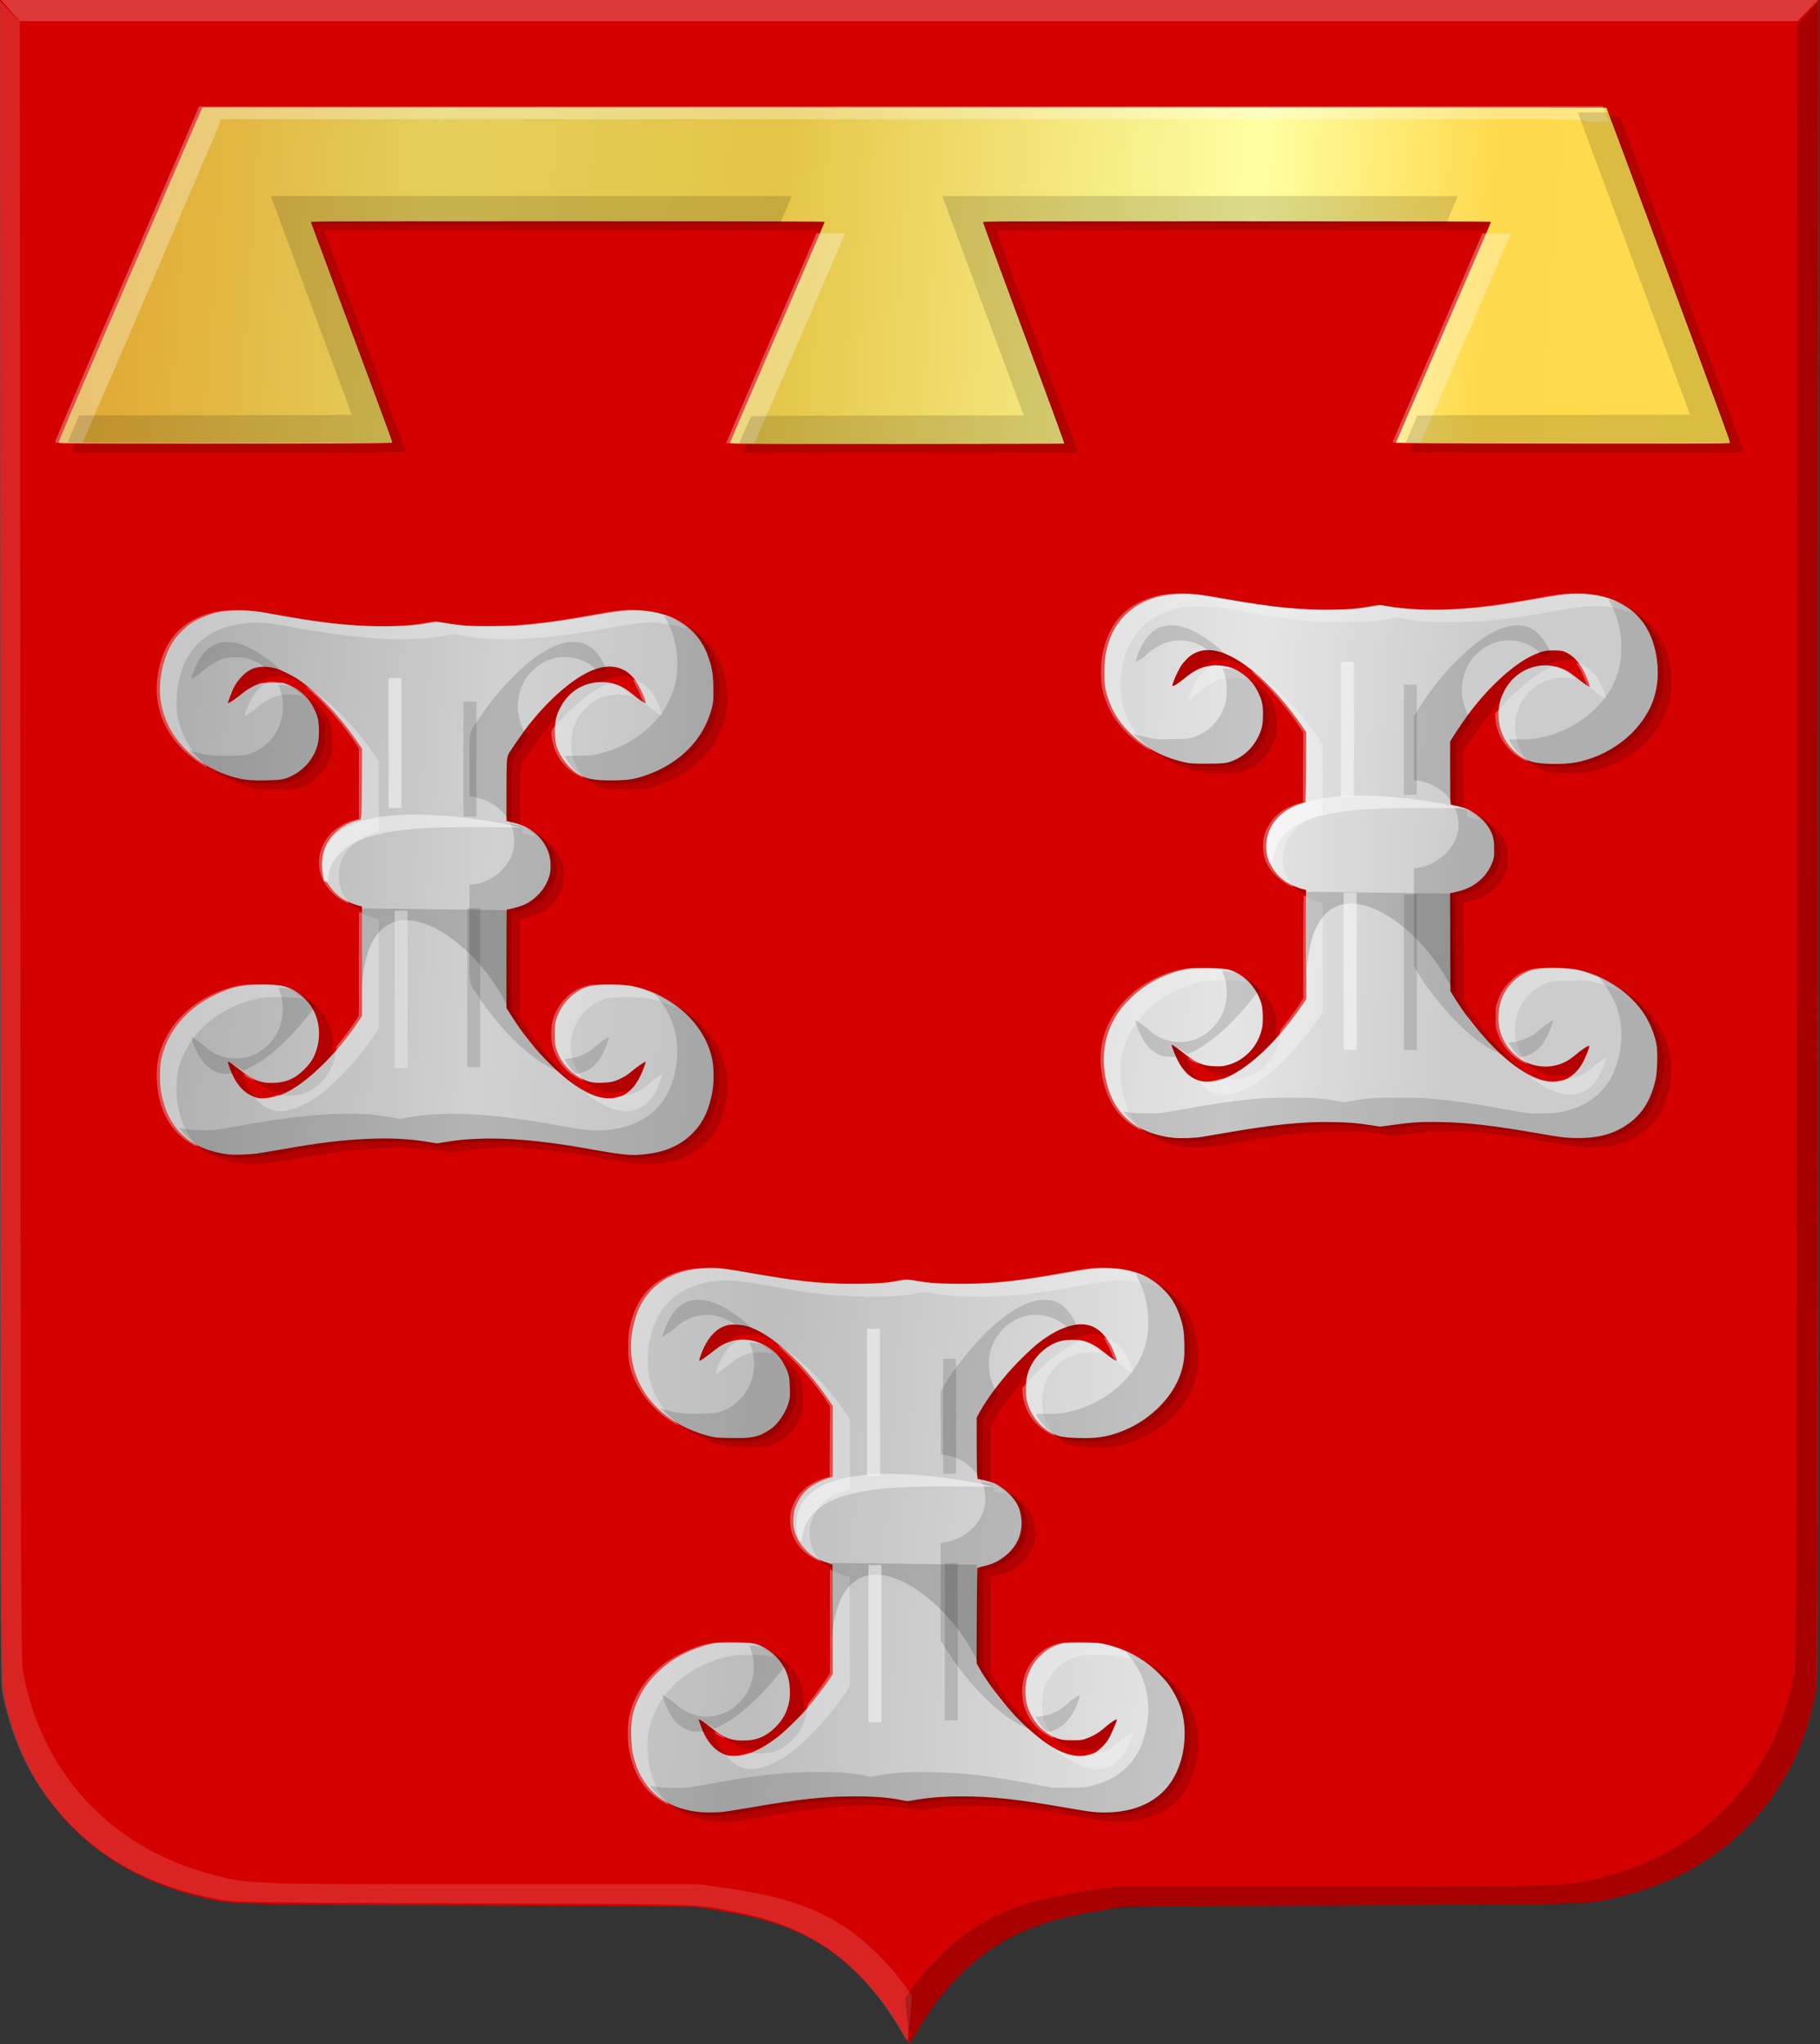
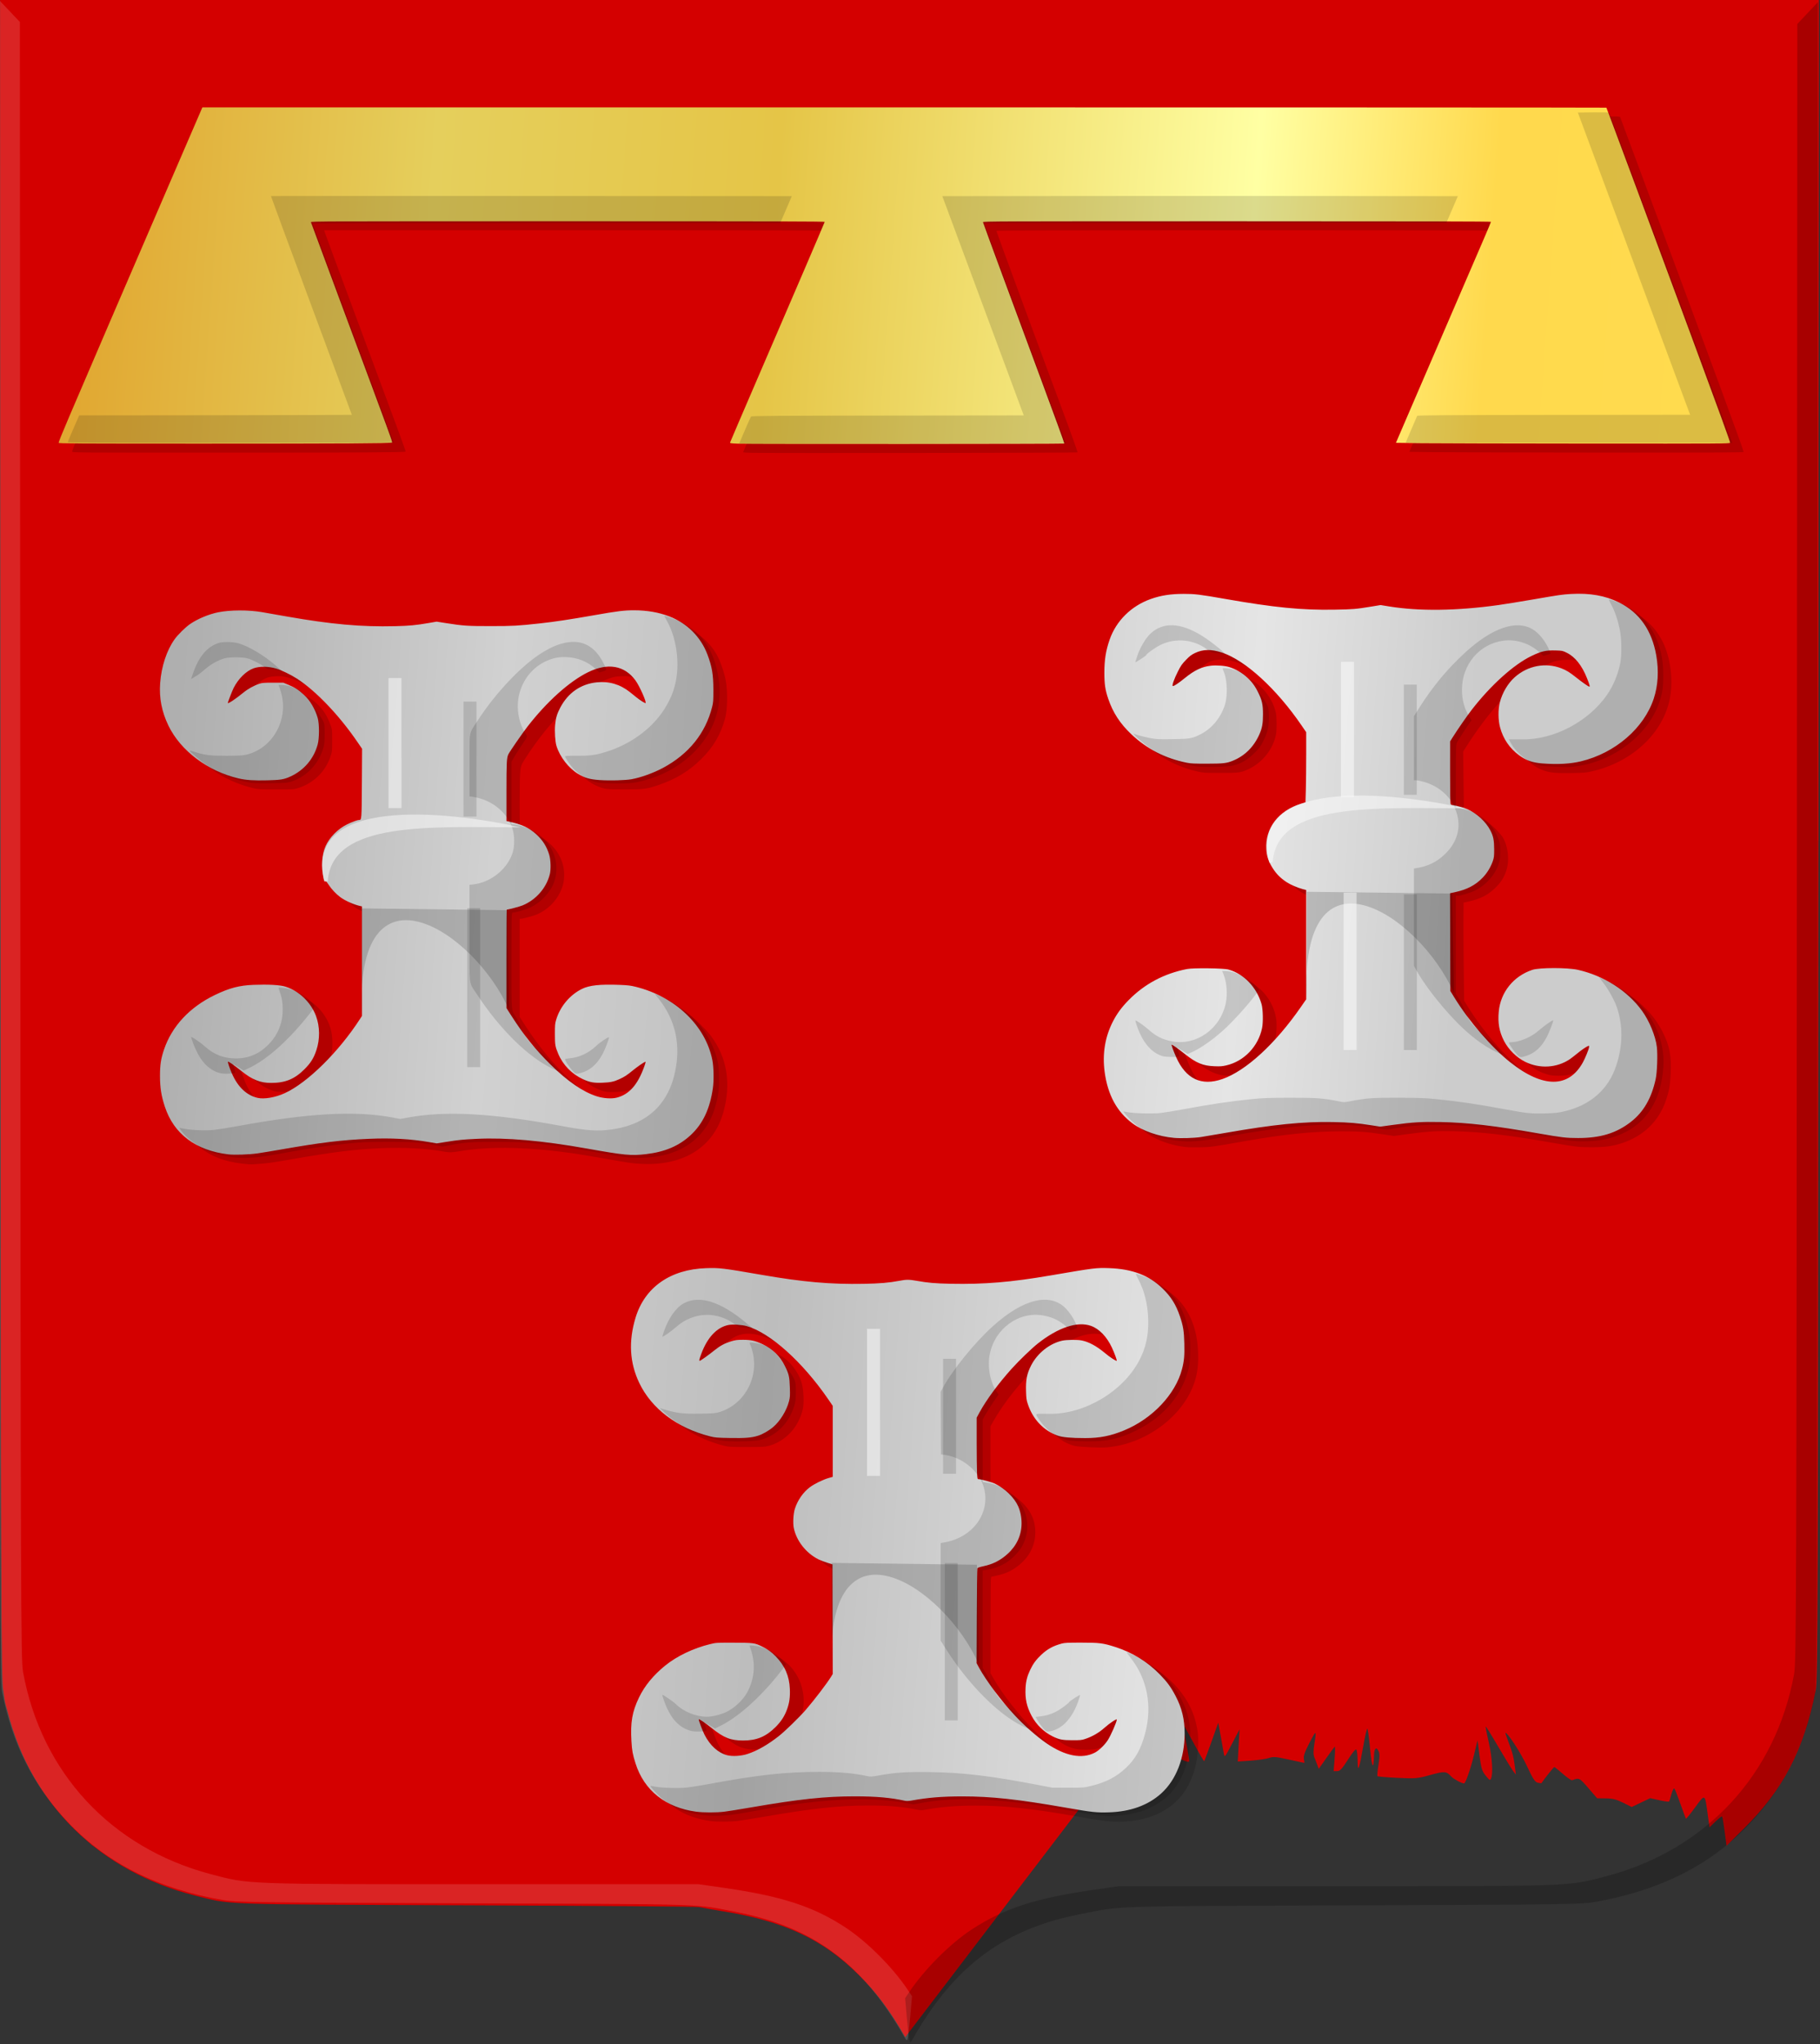
<svg xmlns="http://www.w3.org/2000/svg" xmlns:ns1="http://www.inkscape.org/namespaces/inkscape" xmlns:ns2="http://sodipodi.sourceforge.net/DTD/sodipodi-0.dtd" xmlns:xlink="http://www.w3.org/1999/xlink" width="384.954" height="432.237" id="svg5485" version="1.1" ns1:version="0.48.4 r9939" ns2:docname="aa.svg">
  <rect width="100%" height="100%" fill="#333333" stroke="none" />
  <defs id="defs5487">
    <linearGradient ns1:collect="always" xlink:href="#linearGradient21651" id="linearGradient4421" gradientUnits="userSpaceOnUse" x1="0" y1="174.07" x2="30" y2="174.07" gradientTransform="translate(0,158.891)" />
    <linearGradient id="linearGradient21651">
      <stop id="stop21653" offset="0" style="stop-color:#cc992d;stop-opacity:1;" />
      <stop id="stop21655" offset="0.143" style="stop-color:#e1a832;stop-opacity:1;" />
      <stop style="stop-color:#e5cf5c;stop-opacity:1;" offset="0.321" id="stop21657" />
      <stop id="stop21659" offset="0.5" style="stop-color:#e5c547;stop-opacity:1;" />
      <stop style="stop-color:#ffffa3;stop-opacity:1;" offset="0.75" id="stop21661" />
      <stop id="stop21663" offset="0.875" style="stop-color:#ffd94d;stop-opacity:1;" />
      <stop style="stop-color:#ffdb4e;stop-opacity:1;" offset="1" id="stop21665" />
    </linearGradient>
    <linearGradient gradientUnits="userSpaceOnUse" y2="174.07" x2="30" y1="174.07" x1="0" id="linearGradient4379" xlink:href="#linearGradient21651" ns1:collect="always" />
    <linearGradient id="linearGradient4070-8-2-8-8-7-0-6-5">
      <stop style="stop-color:#a3a3a3;stop-opacity:1;" offset="0" id="stop4072-1-2-6-4-1-4-7-9" />
      <stop style="stop-color:#b0b0b0;stop-opacity:1;" offset="0.143" id="stop4074-8-0-7-0-4-8-7-1" />
      <stop id="stop4076-6-1-0-3-7-5-9-8" offset="0.321" style="stop-color:#d1d1d1;stop-opacity:1;" />
      <stop style="stop-color:#bdbdbd;stop-opacity:1;" offset="0.5" id="stop4078-0-2-8-7-6-7-6-1" />
      <stop id="stop4080-2-7-1-8-8-3-4-7" offset="0.75" style="stop-color:#e5e5e5;stop-opacity:1;" />
      <stop style="stop-color:#cccccc;stop-opacity:1;" offset="0.875" id="stop4082-4-7-8-3-2-3-1-8" />
      <stop id="stop4084-9-0-3-1-3-0-9-6" offset="1" style="stop-color:#cccccc;stop-opacity:1;" />
    </linearGradient>
    <linearGradient gradientUnits="userSpaceOnUse" y2="204.963" x2="29.643" y1="204.963" x1="3.214" id="linearGradient4389" xlink:href="#linearGradient4070-8-2-8-8-7-0-6-5" ns1:collect="always" gradientTransform="translate(336.429,486.112)" />
    <linearGradient ns1:collect="always" xlink:href="#linearGradient4070-8-2-8-8-7-0-6-5" id="linearGradient6110" x1="-487.456" y1="-56.027" x2="-57.007" y2="-56.027" gradientUnits="userSpaceOnUse" />
    <linearGradient ns1:collect="always" xlink:href="#linearGradient21651" id="linearGradient6118" x1="-477.78" y1="-73.758" x2="-70.743" y2="-73.758" gradientUnits="userSpaceOnUse" />
    <linearGradient id="linearGradient5044-4">
      <stop style="stop-color:#cc992d;stop-opacity:1;" offset="0" id="stop5046-4" />
      <stop style="stop-color:#e1a832;stop-opacity:1;" offset="0.143" id="stop5048-5" />
      <stop id="stop5050-5" offset="0.321" style="stop-color:#e5cf5c;stop-opacity:1;" />
      <stop style="stop-color:#e5c547;stop-opacity:1;" offset="0.5" id="stop5052-14" />
      <stop id="stop5054-1" offset="0.75" style="stop-color:#ffffa3;stop-opacity:1;" />
      <stop style="stop-color:#ffd94d;stop-opacity:1;" offset="0.875" id="stop5056-2" />
      <stop id="stop5058-6" offset="1" style="stop-color:#ffdb4e;stop-opacity:1;" />
    </linearGradient>
    <linearGradient ns1:collect="always" xlink:href="#linearGradient5044-4-8" id="linearGradient8289-6-2" gradientUnits="userSpaceOnUse" gradientTransform="matrix(-0.11,0,0,0.12,586.587,218.87)" x1="804.014" y1="2627.407" x2="3234.012" y2="2627.407" />
    <linearGradient id="linearGradient5044-4-8">
      <stop style="stop-color:#cc992d;stop-opacity:1;" offset="0" id="stop5046-4-8" />
      <stop style="stop-color:#e1a832;stop-opacity:1;" offset="0.143" id="stop5048-5-1" />
      <stop id="stop5050-5-8" offset="0.321" style="stop-color:#e5cf5c;stop-opacity:1;" />
      <stop style="stop-color:#e5c547;stop-opacity:1;" offset="0.5" id="stop5052-14-6" />
      <stop id="stop5054-1-0" offset="0.75" style="stop-color:#ffffa3;stop-opacity:1;" />
      <stop style="stop-color:#ffd94d;stop-opacity:1;" offset="0.875" id="stop5056-2-2" />
      <stop id="stop5058-6-4" offset="1" style="stop-color:#ffdb4e;stop-opacity:1;" />
    </linearGradient>
    <linearGradient y2="2627.407" x2="3234.012" y1="2627.407" x1="804.014" gradientTransform="matrix(-0.11,0,0,0.12,586.587,218.87)" gradientUnits="userSpaceOnUse" id="linearGradient6589" xlink:href="#linearGradient5044-4-8" ns1:collect="always" />
    <linearGradient y2="2627.407" x2="3234.012" y1="2627.407" x1="804.014" gradientTransform="matrix(-0.11,0,0,0.12,586.587,218.87)" gradientUnits="userSpaceOnUse" id="linearGradient6589-0" xlink:href="#linearGradient5044-4-8-3" ns1:collect="always" />
    <linearGradient id="linearGradient5044-4-8-3">
      <stop style="stop-color:#cc992d;stop-opacity:1;" offset="0" id="stop5046-4-8-4" />
      <stop style="stop-color:#e1a832;stop-opacity:1;" offset="0.143" id="stop5048-5-1-1" />
      <stop id="stop5050-5-8-2" offset="0.321" style="stop-color:#e5cf5c;stop-opacity:1;" />
      <stop style="stop-color:#e5c547;stop-opacity:1;" offset="0.5" id="stop5052-14-6-2" />
      <stop id="stop5054-1-0-9" offset="0.75" style="stop-color:#ffffa3;stop-opacity:1;" />
      <stop style="stop-color:#ffd94d;stop-opacity:1;" offset="0.875" id="stop5056-2-2-8" />
      <stop id="stop5058-6-4-2" offset="1" style="stop-color:#ffdb4e;stop-opacity:1;" />
    </linearGradient>
    <linearGradient y2="2627.407" x2="3234.012" y1="2627.407" x1="804.014" gradientTransform="matrix(-0.11,0,0,0.12,586.587,218.87)" gradientUnits="userSpaceOnUse" id="linearGradient6748" xlink:href="#linearGradient5044-4-8-3" ns1:collect="always" />
    <linearGradient ns1:collect="always" xlink:href="#linearGradient5044-4-8-3" id="linearGradient6907" x1="747.44" y1="347.134" x2="1084.697" y2="369.816" gradientUnits="userSpaceOnUse" />
    <linearGradient ns1:collect="always" xlink:href="#linearGradient4070-8-2-8-8-7-0-6-5" id="linearGradient6915" x1="763.954" y1="524.852" x2="1071.932" y2="546.022" gradientUnits="userSpaceOnUse" />
  </defs>
  <ns2:namedview id="base" pagecolor="#ffffff" bordercolor="#666666" borderopacity="1.0" ns1:pageopacity="0.0" ns1:pageshadow="2" ns1:zoom="0.7" ns1:cx="315.39337" ns1:cy="235.50477" ns1:document-units="px" ns1:current-layer="layer1-1" showgrid="false" fit-margin-top="0" fit-margin-left="0" fit-margin-right="0" fit-margin-bottom="0" ns1:window-width="1600" ns1:window-height="837" ns1:window-x="-8" ns1:window-y="-8" ns1:window-maximized="1" />
  <g ns1:label="Laag 1" ns1:groupmode="layer" id="layer1" transform="translate(-257.234,221.493)">
    <g transform="matrix(1.198,0,0,1.113,-676.294,-574.808)" id="layer1-1" ns1:label="Laag 1">
-       <path style="fill:#d40000;fill-opacity:1" d="m 939.067,704.484 c -2.743,-5.13 -5.007,-8.39 -8.205,-11.81 -6.32,-6.76 -13.074,-10.177 -23.876,-12.079 -2.044,-0.36 -3.993,-0.732 -4.33,-0.826 -0.337,-0.094 -18.714,-0.244 -40.838,-0.334 -44.439,-0.179 -41.631,-0.071 -48.191,-1.858 -16.762,-4.567 -28.798,-17.263 -33.008,-34.818 -1.263,-5.267 -1.172,6.738 -1.259,-165.721 l -0.08,-159.609 160.536,0 160.536,0 -0.08,159.609 c -0.073,143.937 -0.119,159.826 -0.467,161.82 -0.782,4.473 -1.909,8.425 -3.435,12.043 -5.665,13.43 -16.416,22.875 -30.365,26.676 -6.56,1.787 -3.752,1.679 -48.192,1.858 -22.124,0.089 -40.501,0.239 -40.838,0.334 -0.337,0.094 -2.286,0.466 -4.33,0.826 -10.646,1.875 -17.455,5.279 -23.65,11.823 -3.119,3.295 -5.602,6.77 -7.812,10.934 -0.569,1.073 -1.126,2.05 -1.238,2.171 -0.111,0.121 -0.506,-0.347 -0.877,-1.04 z" id="path5739-7" ns1:connector-curvature="0" />
+       <path style="fill:#d40000;fill-opacity:1" d="m 939.067,704.484 c -2.743,-5.13 -5.007,-8.39 -8.205,-11.81 -6.32,-6.76 -13.074,-10.177 -23.876,-12.079 -2.044,-0.36 -3.993,-0.732 -4.33,-0.826 -0.337,-0.094 -18.714,-0.244 -40.838,-0.334 -44.439,-0.179 -41.631,-0.071 -48.191,-1.858 -16.762,-4.567 -28.798,-17.263 -33.008,-34.818 -1.263,-5.267 -1.172,6.738 -1.259,-165.721 l -0.08,-159.609 160.536,0 160.536,0 -0.08,159.609 z" id="path5739-7" ns1:connector-curvature="0" />
      <path style="fill:#d40000;fill-opacity:1" d="m 792.506,664.864 c -6.977,-7.443 -10.597,-14.938 -12.683,-26.266 -0.376,-2.042 -0.412,-14.349 -0.476,-161.69 l -0.069,-159.479 160.536,0 160.536,0 -0.069,159.479 c -0.064,147.341 -0.1,159.647 -0.476,161.69 -2.087,11.332 -5.721,18.855 -12.686,26.266 l -3.055,3.251 -0.33,-2.718 c -0.181,-1.495 -0.383,-2.775 -0.449,-2.844 -0.065,-0.069 -0.593,0.368 -1.173,0.971 l -1.054,1.097 -0.325,-2.543 c -0.5,-3.912 -0.428,-3.87 -2.201,-1.266 -0.847,1.245 -1.58,2.222 -1.628,2.172 -0.047,-0.05 -0.486,-1.315 -0.975,-2.811 -0.488,-1.495 -0.973,-2.813 -1.077,-2.928 -0.103,-0.115 -0.333,0.353 -0.508,1.04 -0.175,0.687 -0.357,1.326 -0.403,1.419 -0.046,0.093 -0.82,-0.009 -1.718,-0.226 l -1.633,-0.395 -1.634,0.838 -1.634,0.838 -1.509,-0.808 c -1.187,-0.635 -1.838,-0.812 -3.049,-0.827 l -1.54,-0.02 -1.557,-1.94 c -1.589,-1.98 -1.607,-1.989 -2.864,-1.49 -0.139,0.055 -0.874,-0.488 -1.634,-1.206 -0.76,-0.718 -1.443,-1.306 -1.518,-1.306 -0.101,0 -1.972,2.539 -2.26,3.068 -0.022,0.043 -0.319,0 -0.656,-0.086 -0.499,-0.133 -0.858,-0.73 -1.925,-3.198 -1.057,-2.445 -3.369,-6.286 -3.785,-6.286 -0.048,0 0.196,0.79 0.544,1.755 0.699,1.939 0.935,2.935 1.154,4.876 l 0.147,1.3 -0.464,-0.637 c -0.255,-0.35 -1.435,-2.423 -2.622,-4.606 -1.187,-2.183 -2.196,-3.93 -2.241,-3.882 -0.045,0.049 0.198,1.405 0.541,3.016 0.606,2.845 0.784,5.843 0.408,6.859 -0.161,0.434 -0.269,0.373 -0.942,-0.528 -0.67,-0.897 -0.801,-1.358 -1.103,-3.871 l -0.342,-2.852 -0.648,2.872 c -0.585,2.592 -1.476,5.32 -1.739,5.32 -0.404,0 -1.853,-0.84 -2.248,-1.303 -0.882,-1.033 -1.161,-1.056 -3.707,-0.301 -2.302,0.683 -2.592,0.71 -5.806,0.544 -1.861,-0.097 -3.443,-0.239 -3.516,-0.317 -0.074,-0.077 0,-1.033 0.168,-2.123 0.229,-1.502 0.233,-2.14 0.02,-2.636 -0.389,-0.905 -0.764,-0.55 -0.799,0.755 -0.079,2.976 -0.373,2.475 -0.695,-1.186 -0.186,-2.11 -0.411,-3.836 -0.5,-3.836 -0.089,0 -0.417,1.551 -0.728,3.446 -0.722,4.395 -0.954,5.028 -0.979,2.666 -0.011,-1.001 -0.104,-1.961 -0.206,-2.132 -0.119,-0.199 -0.656,0.48 -1.487,1.885 -1.073,1.812 -1.409,2.197 -1.92,2.197 l -0.62,0 0.176,-2.406 c 0.097,-1.323 0.106,-2.334 0.02,-2.247 -0.086,0.088 -0.756,1.072 -1.49,2.189 l -1.333,2.03 -0.261,-0.759 c -0.144,-0.417 -0.379,-1.071 -0.522,-1.454 -0.185,-0.492 -0.183,-1.227 0.011,-2.52 0.396,-2.704 0.343,-2.715 -0.872,-0.188 -0.835,1.736 -1.079,2.503 -0.975,3.056 0.077,0.406 0.101,0.738 0.055,0.738 -0.046,0 -1.268,-0.284 -2.714,-0.63 -2.296,-0.55 -2.744,-0.588 -3.527,-0.299 -0.493,0.182 -1.931,0.407 -3.195,0.5 l -2.298,0.169 0.155,-3.055 0.155,-3.055 -1.316,2.715 c -1.294,2.669 -1.318,2.699 -1.463,1.82 -0.08,-0.492 -0.333,-1.997 -0.56,-3.345 l -0.413,-2.451 -1.194,3.601 c -0.657,1.981 -1.238,3.647 -1.291,3.704 -0.053,0.057 -0.892,-1.492 -1.863,-3.442 -0.972,-1.95 -1.801,-3.508 -1.842,-3.463 -0.042,0.045 0.191,1.545 0.517,3.333 0.326,1.788 0.564,3.395 0.53,3.572 -0.044,0.226 -0.457,0.128 -1.386,-0.331 l -1.323,-0.652 0.152,1.541 0.152,1.542 -1.281,0.307 c -0.705,0.169 -1.465,0.36 -1.69,0.425 -0.289,0.084 -0.599,-0.253 -1.061,-1.154 l -0.653,-1.271 -2.127,-0.262 c -1.17,-0.144 -3.243,-0.207 -4.605,-0.141 l -2.478,0.121 -0.159,-0.841 c -0.087,-0.463 -0.172,-1.383 -0.188,-2.044 -0.015,-0.662 -0.102,-1.554 -0.193,-1.983 -0.139,-0.659 -0.216,-0.468 -0.496,1.235 -0.183,1.109 -0.403,2.015 -0.49,2.015 -0.087,0 -0.515,-0.731 -0.952,-1.625 l -0.794,-1.625 0.092,2.513 0.092,2.513 -0.884,-0.133 c -0.487,-0.073 -7.091,-1.292 -14.677,-2.708 -7.586,-1.416 -13.939,-2.575 -14.119,-2.575 -0.236,0 -0.747,2.554 -1.859,9.297 -0.843,5.113 -1.613,9.573 -1.711,9.911 -0.106,0.365 -0.508,-3.176 -0.99,-8.712 -0.447,-5.129 -0.851,-9.394 -0.9,-9.477 -0.049,-0.083 -5.197,0.808 -11.443,1.98 -6.245,1.172 -11.808,2.192 -12.362,2.267 l -1.007,0.136 0.092,-2.506 0.092,-2.506 -0.794,1.625 c -0.437,0.894 -0.865,1.625 -0.952,1.625 -0.087,0 -0.308,-0.907 -0.49,-2.015 -0.281,-1.703 -0.357,-1.895 -0.496,-1.235 -0.09,0.429 -0.177,1.321 -0.193,1.983 -0.017,0.662 -0.1,1.581 -0.188,2.044 l -0.159,0.841 -2.478,-0.121 c -1.363,-0.067 -3.435,0 -4.605,0.141 l -2.127,0.262 -0.653,1.271 c -0.462,0.901 -0.772,1.237 -1.061,1.154 -0.225,-0.065 -0.985,-0.256 -1.69,-0.425 l -1.282,-0.307 0.152,-1.542 0.152,-1.541 -1.323,0.652 c -0.929,0.458 -1.342,0.556 -1.386,0.331 -0.034,-0.177 0.204,-1.784 0.53,-3.572 0.326,-1.788 0.558,-3.288 0.517,-3.333 -0.042,-0.045 -0.871,1.513 -1.842,3.463 -0.972,1.95 -1.81,3.499 -1.863,3.442 -0.053,-0.057 -0.634,-1.723 -1.291,-3.704 l -1.194,-3.601 -0.413,2.451 c -0.227,1.348 -0.479,2.854 -0.56,3.345 -0.144,0.879 -0.169,0.849 -1.463,-1.82 l -1.316,-2.715 0.155,3.055 0.155,3.055 -2.298,-0.169 c -1.264,-0.093 -2.702,-0.318 -3.195,-0.5 -0.784,-0.289 -1.23,-0.251 -3.527,0.299 -1.446,0.347 -2.668,0.63 -2.714,0.63 -0.046,0 -0.022,-0.332 0.055,-0.738 0.105,-0.553 -0.14,-1.319 -0.975,-3.056 -1.215,-2.527 -1.267,-2.516 -0.872,0.188 0.189,1.293 0.191,2.028 0.011,2.52 -0.143,0.382 -0.378,1.036 -0.522,1.454 l -0.261,0.759 -1.333,-2.03 c -0.733,-1.117 -1.403,-2.102 -1.489,-2.189 -0.086,-0.088 -0.077,0.924 0.02,2.247 l 0.176,2.406 -0.62,0 c -0.511,0 -0.847,-0.385 -1.92,-2.197 -0.832,-1.405 -1.368,-2.085 -1.488,-1.885 -0.102,0.172 -0.196,1.131 -0.206,2.132 -0.025,2.362 -0.257,1.729 -0.979,-2.666 -0.311,-1.895 -0.639,-3.446 -0.728,-3.446 -0.089,0 -0.315,1.726 -0.5,3.836 -0.322,3.661 -0.615,4.161 -0.695,1.186 -0.035,-1.305 -0.41,-1.66 -0.799,-0.755 -0.213,0.496 -0.208,1.135 0.02,2.636 0.166,1.09 0.242,2.045 0.168,2.123 -0.074,0.077 -1.656,0.22 -3.516,0.317 -3.214,0.167 -3.504,0.14 -5.806,-0.544 -2.545,-0.755 -2.824,-0.733 -3.707,0.301 -0.395,0.463 -1.844,1.303 -2.248,1.303 -0.263,0 -1.154,-2.728 -1.739,-5.32 l -0.648,-2.872 -0.342,2.852 c -0.301,2.513 -0.433,2.974 -1.103,3.871 -0.673,0.901 -0.781,0.962 -0.942,0.528 -0.376,-1.016 -0.198,-4.014 0.408,-6.859 0.343,-1.61 0.586,-2.968 0.541,-3.016 -0.045,-0.048 -1.054,1.698 -2.241,3.882 -1.187,2.183 -2.367,4.256 -2.622,4.606 l -0.464,0.637 0.147,-1.3 c 0.219,-1.941 0.455,-2.937 1.154,-4.876 0.348,-0.965 0.593,-1.755 0.544,-1.755 -0.416,0 -2.729,3.84 -3.785,6.286 -1.067,2.469 -1.426,3.066 -1.925,3.198 -0.337,0.089 -0.633,0.128 -0.656,0.086 -0.288,-0.53 -2.158,-3.068 -2.26,-3.068 -0.075,0 -0.758,0.588 -1.518,1.306 -0.76,0.718 -1.495,1.261 -1.634,1.206 -1.258,-0.499 -1.275,-0.49 -2.864,1.49 l -1.557,1.94 -1.54,0.02 c -1.211,0.015 -1.862,0.192 -3.049,0.827 l -1.509,0.808 -1.634,-0.838 -1.634,-0.838 -1.633,0.395 c -0.898,0.217 -1.671,0.319 -1.718,0.226 -0.046,-0.093 -0.228,-0.732 -0.403,-1.419 -0.175,-0.687 -0.404,-1.155 -0.508,-1.04 -0.105,0.115 -0.589,1.433 -1.077,2.928 -0.488,1.495 -0.927,2.76 -0.975,2.811 -0.047,0.05 -0.78,-0.927 -1.628,-2.172 -1.773,-2.604 -1.701,-2.646 -2.201,1.266 l -0.325,2.543 -1.054,-1.097 c -0.58,-0.603 -1.107,-1.04 -1.173,-0.971 -0.065,0.069 -0.27,1.349 -0.454,2.844 l -0.335,2.718 -3.047,-3.251 z" id="path5735-0" ns1:connector-curvature="0" />
      <path style="fill:#ffffff;fill-opacity:0.142" d="m 938.519,703.715 c -0.461,-0.898 -1.501,-2.685 -2.311,-3.972 -6.704,-10.66 -14.864,-16.454 -26.717,-18.971 -7.831,-1.662 -4.325,-1.538 -48.25,-1.708 -36.402,-0.14 -40.326,-0.196 -42.532,-0.602 -11.572,-2.13 -20.647,-7.025 -27.491,-14.83 -6.105,-6.962 -9.745,-14.72 -11.608,-24.743 -0.349,-1.878 -0.393,-17.601 -0.451,-161.755 l -0.064,-159.674 1.825,2.08 1.825,2.08 0.072,155.513 c 0.067,145.4 0.099,155.674 0.491,157.984 3.249,19.135 15.537,33.38 33.121,38.396 6.88,1.963 5.626,1.913 48.238,1.914 l 37.904,0 4.292,0.661 c 10.367,1.596 15.969,3.553 21.652,7.564 3.849,2.717 8.401,7.638 11.075,11.971 l 0.669,1.084 -0.29,3.597 c -0.16,1.978 -0.362,3.922 -0.45,4.318 -0.154,0.694 -0.192,0.659 -0.999,-0.91 z" id="path5901-6-39" ns1:connector-curvature="0" />
      <path style="fill:#000000;fill-opacity:0.208" d="m 940.785,704.098 c 0.461,-0.898 1.501,-2.685 2.311,-3.972 6.704,-10.66 14.864,-16.454 26.717,-18.97 7.831,-1.662 4.325,-1.538 48.25,-1.708 36.402,-0.14 40.326,-0.196 42.532,-0.602 11.572,-2.13 20.647,-7.025 27.491,-14.83 6.105,-6.962 9.745,-14.72 11.608,-24.743 0.349,-1.878 0.393,-17.601 0.451,-161.755 l 0.065,-159.674 -1.825,2.08 -1.825,2.08 -0.072,155.513 c -0.067,145.4 -0.099,155.674 -0.491,157.984 -3.249,19.135 -15.537,33.38 -33.12,38.396 -6.88,1.962 -5.626,1.913 -48.238,1.914 l -37.904,0 -4.292,0.661 c -10.367,1.596 -15.969,3.553 -21.652,7.564 -3.849,2.717 -8.401,7.637 -11.075,11.971 l -0.669,1.084 0.29,3.597 c 0.16,1.978 0.362,3.921 0.45,4.318 0.154,0.694 0.192,0.659 0.999,-0.91 z" id="path5901-6-3-4" ns1:connector-curvature="0" />
-       <path style="fill:#ffffff;fill-opacity:0.222;stroke:none" d="m 779.339,317.33 3.382,4.137 313.873,0 3.772,-4.137 z" id="path5943-5" ns1:connector-curvature="0" />
      <path style="fill:#000000;fill-opacity:0.16" d="m 904.809,663.446 c -4.83,-0.659 -8.482,-3.264 -10.273,-7.328 -1.156,-2.623 -1.545,-4.881 -1.45,-8.415 0.054,-2.026 0.11,-2.379 0.643,-4.108 1.8,-5.836 6.896,-10.407 13.468,-12.08 0.851,-0.217 1.099,-0.231 3.965,-0.224 3.446,0.011 3.719,0.048 5.064,0.746 4.237,2.202 6.052,7.673 4.152,12.514 -0.764,1.947 -2.61,3.941 -4.37,4.722 -1.788,0.793 -4.443,0.812 -6.183,0.044 -0.682,-0.301 -1.45,-0.848 -2.503,-1.781 -1.05,-0.931 -2.252,-1.779 -2.301,-1.624 -0.04,0.128 0.676,2.209 0.981,2.851 0.978,2.055 2.354,3.394 4.014,3.906 0.8,0.247 2.49,0.155 3.503,-0.19 3.164,-1.078 6.835,-4.071 10.424,-8.5 1.293,-1.595 3.297,-4.387 4.145,-5.772 l 0.605,-0.989 0,-7.535 c 0,-4.144 -0.028,-8.838 -0.063,-10.429 l -0.063,-2.894 -0.63,-0.176 c -3.014,-0.843 -5.308,-3.221 -6.078,-6.298 -0.221,-0.883 -0.199,-2.719 0.045,-3.73 0.399,-1.653 1.304,-3.157 2.569,-4.267 0.768,-0.674 2.354,-1.536 3.431,-1.864 l 0.788,-0.24 0,-6.701 0,-6.701 -0.966,-1.513 c -1.802,-2.821 -3.857,-5.464 -6.103,-7.848 -5.043,-5.353 -9.655,-7.349 -12.756,-5.521 -1.499,0.884 -2.673,2.6 -3.474,5.079 -0.325,1.005 -0.35,1.153 -0.198,1.153 0.161,0 1.173,-0.76 2.1,-1.579 2.018,-1.782 3.499,-2.415 5.633,-2.41 2.574,0.011 5.081,1.422 6.567,3.71 1.044,1.607 1.433,2.76 1.562,4.631 0.167,2.419 -0.02,3.568 -0.887,5.431 -1.047,2.25 -2.998,3.99 -5.188,4.627 -0.712,0.207 -0.978,0.222 -3.869,0.227 -2.962,0 -3.147,-0.011 -4.012,-0.236 -2.415,-0.643 -4.82,-1.76 -6.735,-3.13 -3.803,-2.72 -6.155,-6.328 -7.083,-10.865 -0.142,-0.695 -0.175,-1.292 -0.172,-3.091 0,-2.029 0.027,-2.345 0.263,-3.523 0.676,-3.374 1.735,-5.618 3.549,-7.522 1.791,-1.878 4.178,-3.099 7.143,-3.652 1.19,-0.222 3.201,-0.291 4.669,-0.16 1.295,0.116 1.812,0.202 7.586,1.265 7.465,1.375 11.568,1.759 17.674,1.652 3.29,-0.057 4.369,-0.152 6.496,-0.569 1.31,-0.257 1.491,-0.257 2.831,0 2.365,0.448 3.131,0.512 6.818,0.57 2.14,0.034 4.395,0.012 5.493,-0.052 3.2,-0.188 7.739,-0.8 12.156,-1.639 6.147,-1.168 7.682,-1.372 9.674,-1.283 2.499,0.112 4.525,0.615 6.401,1.589 4.313,2.24 6.732,6.681 6.901,12.672 0.056,1.996 -0.059,3.374 -0.402,4.81 -1.63,6.815 -8.491,12.588 -15.717,13.224 -1.229,0.108 -4.768,-0.057 -5.619,-0.262 -1.351,-0.326 -2.764,-1.229 -3.872,-2.475 -1.861,-2.093 -2.641,-4.635 -2.365,-7.714 0.06,-0.671 0.197,-1.502 0.305,-1.845 0.735,-2.343 2.321,-4.394 4.195,-5.424 1.29,-0.709 1.801,-0.848 3.322,-0.903 1.554,-0.056 2.208,0.045 3.244,0.501 0.87,0.382 1.674,0.93 2.677,1.824 0.887,0.79 2.211,1.751 2.293,1.664 0.03,-0.031 -0.108,-0.525 -0.306,-1.097 -0.735,-2.12 -1.698,-3.738 -2.772,-4.658 -1.009,-0.864 -1.903,-1.191 -3.262,-1.193 -2.805,0 -6.122,1.939 -9.769,5.722 -3.365,3.491 -6.164,7.253 -8.08,10.859 l -0.529,0.997 0,5.856 c 0,4.597 0.026,5.864 0.119,5.893 0.065,0.02 0.635,0.161 1.266,0.312 1.742,0.418 2.944,1.117 4.256,2.477 1.623,1.683 2.378,3.691 2.265,6.029 -0.106,2.204 -1.044,4.164 -2.714,5.676 -1.258,1.139 -2.379,1.725 -4.045,2.118 l -1.003,0.236 -0.064,0.445 c -0.035,0.245 -0.067,4.364 -0.071,9.153 l -0.01,8.708 0.54,1.02 c 1.641,3.098 4.601,7.143 7.385,10.091 3.379,3.578 6.269,5.605 8.898,6.239 0.94,0.227 2.502,0.159 3.283,-0.143 1.597,-0.617 2.876,-2.068 3.801,-4.311 0.487,-1.181 0.861,-2.301 0.792,-2.373 -0.079,-0.084 -1.542,0.997 -2.201,1.625 -1.151,1.098 -2.578,1.926 -3.88,2.251 -0.815,0.204 -2.656,0.201 -3.599,-0.011 -2.236,-0.49 -4.343,-2.343 -5.547,-4.878 -0.576,-1.212 -0.798,-2.184 -0.851,-3.718 -0.062,-1.833 0.072,-2.783 0.588,-4.126 1.016,-2.65 2.833,-4.51 5.217,-5.341 0.919,-0.32 1.829,-0.413 4.06,-0.414 3.017,0 4.706,0.305 7.022,1.276 5.451,2.286 9.543,6.906 10.737,12.119 0.39,1.705 0.469,2.562 0.414,4.515 -0.136,4.836 -1.795,8.867 -4.641,11.283 -2.416,2.05 -5.609,3.119 -9.33,3.124 -1.798,0 -2.931,-0.146 -6.933,-0.91 -8.195,-1.563 -13.18,-2.149 -18.286,-2.147 -3.582,0 -6.354,0.249 -9.198,0.825 -0.378,0.076 -0.666,0.066 -1.146,-0.039 -2.665,-0.586 -5.15,-0.812 -8.81,-0.802 -5.18,0.015 -9.678,0.537 -18.247,2.12 -1.97,0.364 -4.077,0.727 -4.681,0.807 -1.177,0.156 -3.665,0.175 -4.681,0.037 z M 823.175,538.652 c -3.429,-0.294 -5.732,-1.057 -7.947,-2.635 -3.266,-2.326 -5.147,-6.435 -5.348,-11.687 -0.141,-3.684 0.621,-6.592 2.519,-9.616 0.793,-1.263 2.282,-2.977 3.467,-3.991 2.274,-1.946 5.245,-3.458 8.149,-4.148 0.91,-0.216 1.182,-0.232 4.033,-0.225 3.013,0.011 3.068,0.011 3.829,0.268 2.209,0.748 3.885,2.226 5.03,4.437 0.778,1.503 1.089,3.105 1.001,5.158 -0.064,1.505 -0.273,2.387 -0.877,3.714 -0.998,2.188 -2.722,3.854 -4.808,4.644 -0.812,0.307 -0.87,0.315 -2.55,0.315 -1.638,10e-4 -1.753,-0.012 -2.424,-0.276 -1.062,-0.417 -1.806,-0.899 -3.145,-2.035 -1.195,-1.015 -2.191,-1.754 -2.261,-1.678 -0.054,0.058 0.552,1.874 0.887,2.654 0.847,1.976 2.273,3.51 3.789,4.077 0.691,0.258 2.238,0.312 3.086,0.108 1.851,-0.447 3.561,-1.367 5.56,-2.993 3.269,-2.66 6.579,-6.524 9.491,-11.079 l 0.827,-1.293 0,-10.476 0,-10.477 -0.502,-0.124 c -0.684,-0.169 -1.909,-0.71 -2.649,-1.17 -0.823,-0.512 -2.046,-1.778 -2.626,-2.719 -0.343,-0.556 -0.531,-0.77 -0.676,-0.77 -0.17,0 -0.22,-0.099 -0.323,-0.633 -0.2,-1.04 -0.24,-3.549 -0.07,-4.401 0.173,-0.868 0.499,-1.752 0.937,-2.543 0.412,-0.745 1.978,-2.407 2.679,-2.843 0.736,-0.458 2.028,-1.044 2.61,-1.184 0.415,-0.1 0.486,-0.154 0.538,-0.411 0.033,-0.163 0.065,-3.212 0.071,-6.776 l 0.011,-6.48 -0.78,-1.221 c -1.986,-3.108 -4.257,-6.009 -6.636,-8.473 -3.096,-3.208 -6.072,-5.147 -8.711,-5.677 -0.758,-0.152 -2.192,-0.065 -2.836,0.173 -1.215,0.448 -2.363,1.516 -3.245,3.017 -0.464,0.79 -1.425,3.293 -1.37,3.57 0.036,0.183 1.304,-0.712 2.418,-1.707 0.919,-0.821 1.76,-1.36 2.818,-1.81 l 0.812,-0.345 1.767,0 c 1.759,0 1.771,0 2.574,0.328 1.128,0.457 2.01,1.041 2.849,1.884 1.188,1.195 1.886,2.369 2.479,4.168 0.259,0.787 0.267,0.87 0.263,2.888 0,2.061 -0.01,2.085 -0.308,3.042 -0.913,2.897 -3.008,5.076 -5.759,5.992 -0.686,0.229 -0.825,0.237 -3.817,0.235 -2.891,0 -3.167,-0.018 -4.012,-0.232 -5.4,-1.366 -10.022,-4.916 -12.301,-9.449 -1.338,-2.66 -1.921,-5.298 -1.811,-8.186 0.125,-3.272 1.011,-6.406 2.453,-8.672 1.804,-2.836 4.772,-4.762 8.373,-5.436 0.914,-0.171 1.557,-0.214 3.286,-0.222 2.366,-0.011 2.344,-0.012 6.735,0.838 3.514,0.681 5.741,1.064 7.913,1.362 4.709,0.646 6.335,0.763 10.573,0.764 3.746,0 5.395,-0.104 7.308,-0.466 2.065,-0.39 2.308,-0.396 3.924,-0.105 4.742,0.854 10.256,0.84 17.285,-0.042 2.195,-0.275 4.092,-0.591 8.503,-1.414 2.049,-0.382 4.286,-0.767 4.972,-0.854 3.376,-0.429 6.772,0.072 9.392,1.386 2.091,1.048 4.041,2.958 5.147,5.042 0.647,1.219 1.411,3.581 1.653,5.114 0.343,2.17 0.279,5.464 -0.138,7.096 -0.785,3.074 -2.069,5.422 -4.213,7.707 -2.154,2.296 -4.443,3.792 -7.562,4.942 -2.034,0.75 -2.592,0.828 -5.908,0.824 -3.249,0 -3.591,-0.046 -4.83,-0.601 -2.23,-0.997 -3.928,-3.033 -4.839,-5.8 -0.249,-0.756 -0.26,-0.876 -0.263,-2.816 0,-2.181 0.052,-2.549 0.587,-3.843 0.587,-1.422 1.312,-2.491 2.359,-3.476 0.854,-0.804 1.645,-1.285 2.735,-1.664 0.781,-0.271 1.087,-0.322 2.197,-0.363 1.093,-0.04 1.421,-0.015 2.149,0.169 1.122,0.283 2.217,0.865 3.158,1.68 1.054,0.912 2.028,1.691 2.47,1.975 l 0.374,0.24 -0.061,-0.325 c -0.111,-0.586 -0.818,-2.381 -1.28,-3.246 -0.526,-0.986 -1.433,-2.069 -2.164,-2.583 -0.281,-0.198 -0.85,-0.481 -1.265,-0.628 -0.691,-0.246 -0.85,-0.265 -1.9,-0.224 -0.971,0.038 -1.285,0.094 -2.054,0.372 -4.28,1.542 -9.72,6.897 -14.165,13.944 -0.633,1.003 -1.255,2.064 -1.382,2.357 -0.346,0.798 -0.402,1.829 -0.404,7.5 0,3.991 0.023,5.103 0.117,5.131 0.065,0.02 0.528,0.137 1.027,0.259 1.099,0.27 1.957,0.616 2.723,1.098 2.485,1.565 3.974,4.186 3.982,7.01 0,1.299 -0.175,2.162 -0.693,3.333 -0.824,1.864 -2.25,3.353 -4.048,4.227 -0.533,0.259 -2.544,0.849 -2.896,0.85 l -0.215,0 0,9.327 0,9.327 0.919,1.54 c 4.895,8.204 11.175,14.372 15.799,15.519 0.783,0.194 2.278,0.199 2.949,0.011 1.661,-0.469 3.124,-1.954 4.067,-4.128 0.375,-0.865 0.931,-2.508 0.892,-2.634 -0.038,-0.122 -1.314,0.794 -2.223,1.598 -1.31,1.158 -2.358,1.806 -3.442,2.128 -0.712,0.212 -3.028,0.308 -3.793,0.158 -0.807,-0.159 -1.912,-0.681 -2.851,-1.347 -2.713,-1.925 -4.147,-5.429 -3.726,-9.104 0.486,-4.238 3.532,-7.584 7.298,-8.018 1.524,-0.176 5.439,-0.057 6.513,0.198 2.667,0.633 5.425,1.965 7.586,3.664 1.038,0.817 2.976,2.875 3.759,3.994 2.862,4.09 3.624,9.059 2.221,14.5 -1.685,6.538 -6.846,10.134 -14.134,9.848 -1.729,-0.068 -2.285,-0.15 -6.644,-0.982 -1.708,-0.326 -3.814,-0.709 -4.681,-0.852 -8.553,-1.406 -15.627,-1.596 -21.209,-0.568 -1.321,0.243 -1.758,0.251 -2.738,0.049 -2.757,-0.567 -6.89,-0.816 -10.78,-0.652 -4.739,0.201 -8.778,0.738 -16.336,2.172 -1.051,0.199 -2.47,0.449 -3.153,0.555 -1.102,0.171 -1.605,0.223 -3.296,0.344 -0.236,0.017 -0.602,0.016 -0.812,0 z m 165.375,-3.28 c -2.05,-0.249 -4.202,-0.966 -5.833,-1.943 -2.466,-1.478 -4.452,-4.139 -5.342,-7.157 -1.334,-4.525 -1.094,-9.058 0.679,-12.828 0.874,-1.859 1.797,-3.153 3.44,-4.822 2.611,-2.654 5.856,-4.445 9.462,-5.224 1.189,-0.257 1.287,-0.262 4.037,-0.215 2.134,0.036 2.961,0.086 3.404,0.208 3.11,0.848 5.677,4.04 6.158,7.66 0.146,1.101 0.057,2.958 -0.191,3.978 -0.785,3.222 -3.126,5.755 -6.076,6.574 -1.058,0.294 -2.755,0.295 -3.821,0 -1.139,-0.312 -2.338,-0.998 -3.44,-1.967 -0.525,-0.463 -1.31,-1.104 -1.743,-1.426 -0.626,-0.466 -0.788,-0.548 -0.788,-0.4 0,0.275 0.963,2.737 1.363,3.487 1.47,2.756 3.612,3.86 6.39,3.294 4.258,-0.867 10.186,-6.405 15.113,-14.12 l 0.922,-1.444 -0.024,-10.347 -0.024,-10.347 -0.86,-0.277 c -2.498,-0.805 -4.107,-2.13 -5.295,-4.36 -0.707,-1.327 -0.816,-1.81 -0.816,-3.597 0,-1.754 0.122,-2.367 0.721,-3.648 0.967,-2.068 2.689,-3.56 5.129,-4.446 l 1.041,-0.378 0.064,-6.606 0.064,-6.606 -0.999,-1.571 c -1.817,-2.859 -3.72,-5.306 -6.073,-7.809 -3.937,-4.188 -7.354,-6.276 -10.271,-6.274 -1.632,0 -2.601,0.438 -3.77,1.699 -0.947,1.022 -1.447,1.858 -2.042,3.416 -0.458,1.2 -0.61,1.773 -0.468,1.773 0.174,0 1.328,-0.853 2.244,-1.66 1.158,-1.02 1.853,-1.473 2.919,-1.903 l 0.83,-0.335 1.767,0 c 1.709,0 1.791,0.011 2.484,0.288 1.338,0.537 2.346,1.241 3.309,2.31 1.122,1.246 1.962,2.914 2.288,4.54 0.158,0.791 0.178,3.162 0.033,4.012 -0.476,2.799 -2.359,5.402 -4.799,6.636 -1.424,0.72 -1.654,0.755 -4.986,0.755 -2.755,0 -3.032,-0.017 -3.965,-0.237 -6.381,-1.508 -11.645,-6.188 -13.467,-11.973 -0.583,-1.85 -0.7,-2.672 -0.699,-4.914 0,-2.346 0.15,-3.584 0.658,-5.46 1.196,-4.413 3.872,-7.367 7.998,-8.828 1.751,-0.62 2.972,-0.803 5.367,-0.804 1.271,0 2.404,0.052 2.866,0.131 0.42,0.073 2.333,0.425 4.251,0.784 5.594,1.047 9.335,1.598 12.65,1.863 5.55,0.444 9.8,0.305 13.813,-0.453 1.055,-0.199 1.288,-0.194 2.745,0.057 2.517,0.434 3.408,0.509 6.773,0.568 6.026,0.105 9.929,-0.29 18.235,-1.847 4.771,-0.894 5.854,-1.054 7.643,-1.127 6.664,-0.273 11.645,2.837 13.667,8.536 1.086,3.06 1.349,7.105 0.66,10.158 -1.442,6.392 -6.788,11.572 -13.674,13.25 -1.016,0.248 -1.366,0.281 -3.425,0.323 -2.701,0.056 -3.908,-0.056 -4.992,-0.463 -2.136,-0.802 -3.914,-2.624 -4.924,-5.049 -0.603,-1.447 -0.876,-3.626 -0.648,-5.173 0.564,-3.828 2.788,-6.638 6.092,-7.697 0.711,-0.228 1.026,-0.27 2.036,-0.275 1.268,-0.011 1.872,0.114 3.044,0.601 0.783,0.326 1.436,0.773 2.642,1.809 0.983,0.845 1.626,1.34 2.038,1.571 0.218,0.122 0.222,0.116 0.157,-0.199 -0.133,-0.64 -0.893,-2.538 -1.347,-3.362 -0.636,-1.155 -1.778,-2.366 -2.673,-2.836 -0.572,-0.3 -0.818,-0.366 -1.585,-0.426 -1.005,-0.079 -2.342,0.056 -3.088,0.311 -0.859,0.293 -2.653,1.313 -3.773,2.146 -4.063,3.018 -8.05,7.802 -11.749,14.1 l -0.506,0.861 0.061,5.794 c 0.034,3.187 0.083,5.854 0.11,5.928 0.028,0.076 0.475,0.233 1.031,0.361 1.935,0.447 3.113,1.128 4.508,2.61 0.525,0.558 1.098,1.272 1.273,1.588 0.966,1.747 1.227,4.394 0.626,6.346 -0.395,1.285 -0.93,2.195 -1.894,3.223 -1.287,1.372 -2.653,2.138 -4.676,2.619 l -0.966,0.23 -0.024,2.978 c -0.013,1.638 0.01,5.828 0.048,9.311 l 0.071,6.333 0.518,0.912 c 3.06,5.387 7.484,10.684 11.424,13.679 1.074,0.816 2.991,1.869 4.06,2.23 1.084,0.366 2.63,0.455 3.535,0.205 1.656,-0.458 2.978,-1.721 3.952,-3.775 0.448,-0.945 0.887,-2.121 0.973,-2.603 l 0.067,-0.38 -0.408,0.221 c -0.48,0.26 -0.879,0.569 -2.189,1.698 -1.777,1.531 -3.219,2.102 -5.261,2.086 -0.997,-0.011 -1.333,-0.054 -2.034,-0.277 -1.088,-0.346 -1.856,-0.758 -2.735,-1.465 -2.143,-1.726 -3.433,-4.484 -3.443,-7.365 -0.01,-1.941 0.248,-3.133 1.01,-4.709 1.264,-2.617 3.678,-4.48 6.189,-4.778 0.48,-0.057 1.983,-0.083 3.354,-0.058 2.086,0.037 2.627,0.08 3.373,0.26 5.607,1.357 10.347,5.109 12.63,9.997 1.299,2.781 1.617,4.593 1.444,8.215 -0.102,2.118 -0.261,3.054 -0.83,4.856 -1.242,3.939 -3.935,6.765 -7.728,8.111 -1.697,0.602 -2.946,0.787 -5.356,0.792 -2.329,0 -2.634,-0.034 -7.499,-0.948 -7.413,-1.393 -12.046,-1.971 -16.766,-2.093 -3.078,-0.08 -4.734,0.029 -8.202,0.536 l -2.47,0.362 -1.924,-0.31 c -2.941,-0.474 -4.141,-0.566 -7.37,-0.568 -5.064,0 -10.057,0.546 -17.092,1.878 -5.789,1.096 -5.9,1.112 -7.843,1.155 -0.998,0.021 -2.157,0 -2.574,-0.053 z M 911.855,403.473 c -0.775,-0.018 -1.409,-0.071 -1.409,-0.117 0,-0.046 1.25,-3.202 2.778,-7.014 9.823,-24.502 13.94,-34.853 13.94,-35.049 0,-0.068 -14.972,-0.102 -45.342,-0.102 l -45.342,0 0.044,0.228 c 0.024,0.125 2.455,7.205 5.401,15.731 8.893,25.736 8.994,26.035 8.896,26.099 -0.229,0.15 -7.687,0.195 -32.399,0.195 -26.303,0 -26.439,0 -26.439,-0.201 0,-0.252 0.514,-1.617 2.56,-6.791 4.688,-11.858 22.64,-56.635 22.78,-56.82 0.076,-0.101 24.882,-0.127 123.453,-0.127 67.846,0 123.612,0.028 123.923,0.063 l 0.566,0.063 4.766,13.794 c 11.228,32.499 17.058,49.545 17.058,49.875 0,0.124 -3.486,0.142 -25.197,0.13 -13.858,-0.011 -27.139,-0.042 -29.511,-0.076 l -4.314,-0.062 2.955,-7.397 c 4.06,-10.161 7.367,-18.419 10.873,-27.147 1.632,-4.064 2.968,-7.427 2.968,-7.473 0,-0.047 -20.184,-0.084 -44.853,-0.084 -34.235,0 -44.853,0.028 -44.853,0.119 0,0.153 6.641,19.56 11.021,32.205 2.176,6.283 3.354,9.814 3.296,9.88 -0.084,0.093 -53.87,0.167 -57.617,0.079 z" id="path6670" ns1:connector-curvature="0" />
      <path style="fill:url(#linearGradient6907);fill-opacity:1" d="m 909.535,401.738 c -1.206,-0.048 -1.428,-0.081 -1.402,-0.209 0.017,-0.084 2.259,-5.715 4.983,-12.514 7.393,-18.457 11.028,-27.576 11.725,-29.411 0.038,-0.101 -9.07,-0.127 -45.352,-0.127 -43.193,0 -45.398,0.011 -45.353,0.177 0.026,0.098 2.261,6.584 4.967,14.414 9.613,27.817 9.463,27.378 9.345,27.455 -0.235,0.154 -8.822,0.207 -33.421,0.208 -22.393,1.1e-4 -25.436,-0.018 -25.436,-0.15 0,-0.187 0.452,-1.393 1.871,-4.991 1.848,-4.686 10.935,-27.421 17.406,-43.547 l 6.099,-15.199 123.918,0 c 68.155,0 123.941,0.025 123.969,0.054 0.057,0.061 8.839,25.47 15.057,43.568 4.785,13.928 6.785,19.85 6.785,20.092 0,0.164 -1.438,0.173 -25.006,0.159 -13.753,-0.011 -27.029,-0.043 -29.5,-0.076 l -4.494,-0.062 3.422,-8.562 c 3.105,-7.771 8.917,-22.276 12.105,-30.212 0.686,-1.708 1.248,-3.156 1.248,-3.217 0,-0.081 -12.374,-0.111 -44.864,-0.111 -42.682,0 -44.862,0.011 -44.819,0.177 0.091,0.358 6.227,18.253 10.268,29.946 2.288,6.62 4.129,12.069 4.092,12.109 -0.08,0.085 -55.506,0.112 -57.612,0.028 z" id="path6666" ns1:connector-curvature="0" />
      <path style="fill:url(#linearGradient6915);fill-opacity:1" d="m 902.166,661.654 c -5.413,-0.783 -9.199,-4.021 -10.718,-9.167 -0.511,-1.73 -0.627,-2.412 -0.727,-4.256 -0.194,-3.57 0.132,-5.582 1.337,-8.276 0.989,-2.211 2.506,-4.205 4.588,-6.034 2.073,-1.821 5.014,-3.337 7.967,-4.108 1.048,-0.274 1.097,-0.277 4.166,-0.272 3.474,0.011 3.73,0.043 4.989,0.715 1.029,0.549 1.668,1.044 2.422,1.878 1.616,1.786 2.406,3.739 2.5,6.183 0.061,1.578 -0.076,2.647 -0.501,3.91 -0.432,1.282 -1.072,2.337 -2.05,3.376 -1.7,1.808 -3.33,2.53 -5.708,2.525 -2.215,0 -3.42,-0.522 -5.588,-2.404 -1.079,-0.936 -2.148,-1.712 -2.234,-1.621 -0.07,0.074 0.658,2.172 1.011,2.913 0.994,2.088 2.419,3.475 4.017,3.91 0.944,0.257 2.459,0.154 3.593,-0.246 1.698,-0.598 3.604,-1.772 5.517,-3.4 1.149,-0.977 3.613,-3.558 4.753,-4.977 1.513,-1.884 3.716,-4.988 4.466,-6.294 l 0.298,-0.519 -0.024,-10.41 -0.024,-10.41 -0.965,-0.335 c -0.531,-0.184 -1.197,-0.459 -1.481,-0.61 -2.206,-1.175 -3.934,-3.54 -4.389,-6.005 -0.168,-0.91 -0.07,-2.721 0.196,-3.619 0.48,-1.624 1.463,-3.144 2.653,-4.102 0.788,-0.635 2.301,-1.434 3.294,-1.739 l 0.74,-0.228 0,-6.743 0,-6.743 -0.772,-1.214 c -4.53,-7.12 -10.299,-12.696 -14.416,-13.936 -0.885,-0.267 -2.519,-0.373 -3.248,-0.212 -2.03,0.449 -3.701,2.364 -4.769,5.468 -0.367,1.065 -0.421,1.332 -0.272,1.33 0.142,0 1.537,-1.074 2.662,-2.047 0.96,-0.83 1.781,-1.298 2.908,-1.66 0.73,-0.234 1.032,-0.275 2.05,-0.278 1.449,0 2.143,0.163 3.487,0.839 1.744,0.877 3.059,2.264 3.927,4.139 0.698,1.508 0.811,2.04 0.87,4.077 0.046,1.592 0.03,1.865 -0.153,2.635 -0.417,1.752 -1.579,3.784 -2.791,4.882 -0.789,0.715 -1.869,1.378 -2.693,1.655 -1.15,0.386 -2.267,0.481 -5.011,0.427 -2.239,-0.044 -2.548,-0.072 -3.417,-0.308 -5.813,-1.577 -10.338,-5.242 -12.514,-10.137 -1.709,-3.845 -1.926,-7.938 -0.658,-12.426 1.63,-5.771 6.138,-9.172 12.455,-9.397 2.361,-0.084 2.928,-0.011 9.888,1.287 7.237,1.349 12.084,1.807 17.913,1.692 2.873,-0.056 4.487,-0.204 6.305,-0.575 1.259,-0.257 1.704,-0.256 3.064,0 2.003,0.385 3.268,0.503 6.012,0.563 5.897,0.129 10.683,-0.3 17.626,-1.583 7.746,-1.431 8.08,-1.476 10.357,-1.388 4.099,0.159 7.021,1.358 9.421,3.87 1.506,1.576 2.359,3.044 3.061,5.269 0.584,1.851 0.728,2.805 0.781,5.174 0.052,2.325 -0.029,3.294 -0.404,4.861 -1.141,4.769 -5.231,9.432 -10.215,11.647 -2.389,1.062 -4.302,1.471 -6.879,1.471 -2.483,0 -4.007,-0.148 -4.858,-0.471 -2.496,-0.947 -4.39,-3.104 -5.282,-6.014 -0.226,-0.737 -0.27,-1.077 -0.307,-2.359 -0.064,-2.226 0.146,-3.385 0.9,-4.968 1.099,-2.308 3.222,-4.137 5.441,-4.688 0.79,-0.196 2.717,-0.221 3.514,-0.045 1.251,0.275 2.578,1.049 4.036,2.351 0.944,0.843 2.074,1.637 2.122,1.49 0.045,-0.138 -0.406,-1.454 -0.855,-2.495 -0.892,-2.068 -2.254,-3.58 -3.72,-4.132 -2.389,-0.898 -5.778,0.319 -9.359,3.362 -1.062,0.903 -3.294,3.217 -4.578,4.746 -2.35,2.799 -4.536,5.993 -5.729,8.368 l -0.488,0.971 0,4.611 c 0,2.536 0.028,5.166 0.062,5.843 0.06,1.189 0.07,1.232 0.276,1.232 0.417,0 2.4,0.588 2.914,0.863 1.769,0.949 3.394,2.656 4.069,4.275 0.386,0.927 0.607,2.098 0.607,3.23 0,2.239 -0.844,4.242 -2.456,5.819 -1.27,1.242 -2.574,1.958 -4.283,2.353 -0.62,0.143 -1.022,0.287 -1.065,0.382 -0.038,0.083 -0.085,4.177 -0.104,9.097 l -0.035,8.945 0.449,0.884 c 1.235,2.433 3.965,6.347 6.318,9.059 1.675,1.931 3.911,4.045 5.572,5.27 3.316,2.445 6.249,3.056 8.543,1.779 0.721,-0.401 1.708,-1.423 2.276,-2.357 0.524,-0.861 1.601,-3.501 1.601,-3.925 0,-0.217 -1.267,0.685 -2.132,1.518 -1.02,0.983 -2.158,1.696 -3.457,2.166 -0.6,0.217 -0.831,0.242 -2.245,0.241 -1.779,0 -2.343,-0.119 -3.487,-0.725 -1.555,-0.824 -2.883,-2.208 -3.706,-3.865 -0.888,-1.787 -1.188,-3.261 -1.087,-5.339 0.063,-1.292 0.295,-2.262 0.833,-3.48 0.498,-1.127 1.056,-1.936 1.971,-2.853 1.075,-1.079 2.058,-1.656 3.577,-2.101 0.518,-0.152 1.03,-0.179 3.428,-0.179 3.252,0 3.888,0.088 6.019,0.823 3.056,1.055 5.673,2.789 7.882,5.223 1.284,1.414 1.949,2.39 2.756,4.04 1.135,2.321 1.626,4.498 1.622,7.191 -0.01,4.672 -1.508,8.809 -4.121,11.357 -2.317,2.261 -5.431,3.478 -9.233,3.609 -2.186,0.075 -2.99,-0.019 -7.6,-0.886 -8.489,-1.597 -13.127,-2.142 -18.247,-2.143 -3.587,0 -6.126,0.22 -9.01,0.784 -0.528,0.103 -0.863,0.118 -1.146,0.052 -2.541,-0.6 -5.094,-0.844 -8.855,-0.845 -5.3,-0.001 -9.815,0.517 -18.39,2.109 -1.944,0.361 -4.051,0.724 -4.681,0.807 -1.384,0.182 -3.672,0.181 -4.942,0 z m -82.616,-124.888 c -5.767,-0.747 -9.619,-3.862 -11.207,-9.065 -0.631,-2.067 -0.857,-3.611 -0.858,-5.877 0,-2.051 0.165,-3.223 0.697,-4.929 1.396,-4.473 4.547,-8.114 9.027,-10.426 2.56,-1.321 4.279,-1.806 6.783,-1.911 2.601,-0.11 4.689,0.015 5.637,0.335 2.388,0.808 4.5,2.983 5.392,5.552 0.706,2.033 0.729,4.454 0.062,6.577 -0.471,1.5 -1.006,2.41 -2.11,3.593 -1.735,1.858 -3.378,2.579 -5.873,2.576 -0.996,0 -1.778,-0.152 -2.58,-0.498 -0.95,-0.41 -1.559,-0.821 -2.85,-1.923 -1.262,-1.077 -2.096,-1.69 -2.178,-1.602 -0.073,0.079 0.285,1.236 0.687,2.22 1.054,2.579 2.582,4.146 4.525,4.64 1.175,0.299 3.169,-0.073 4.838,-0.902 4.023,-2 9.525,-7.855 13.298,-14.152 l 0.309,-0.516 0,-10.401 0,-10.401 -0.263,-0.062 c -1.155,-0.271 -2.689,-1 -3.558,-1.691 -0.76,-0.605 -1.573,-1.537 -2.079,-2.381 -0.333,-0.556 -0.48,-0.722 -0.605,-0.68 -0.134,0.045 -0.186,-0.044 -0.275,-0.48 -0.462,-2.26 -0.33,-4.518 0.362,-6.183 0.669,-1.611 2.133,-3.218 3.705,-4.067 0.857,-0.464 1.885,-0.875 2.186,-0.875 0.473,0 0.472,0.011 0.51,-6.992 l 0.035,-6.536 -0.837,-1.317 c -3.237,-5.094 -7.33,-9.7 -10.694,-12.033 -1.061,-0.735 -2.739,-1.61 -3.63,-1.891 -1.374,-0.433 -2.903,-0.456 -3.964,-0.059 -1.325,0.496 -2.706,1.951 -3.558,3.749 -0.211,0.444 -1.028,2.7 -1.028,2.837 0,0.238 1.342,-0.715 2.723,-1.933 0.86,-0.759 1.897,-1.375 2.914,-1.732 0.435,-0.153 0.838,-0.184 2.341,-0.183 l 1.815,0 0.885,0.39 c 1.131,0.498 1.835,0.983 2.724,1.88 1.153,1.162 2.019,2.72 2.477,4.456 0.295,1.118 0.29,3.846 -0.01,5.025 -0.692,2.731 -2.418,4.905 -4.834,6.088 -1.127,0.552 -1.681,0.65 -4.062,0.715 -2.355,0.065 -3.777,-0.037 -5.067,-0.363 -5.457,-1.379 -10.231,-5.246 -12.385,-10.031 -1.181,-2.623 -1.661,-5.286 -1.461,-8.095 0.227,-3.186 1.156,-6.211 2.557,-8.322 0.566,-0.853 1.897,-2.265 2.704,-2.866 1.33,-0.993 3.318,-1.889 4.991,-2.251 2.112,-0.457 5.396,-0.466 7.754,-0.021 0.736,0.139 2.692,0.508 4.347,0.821 7.877,1.49 13.171,1.999 19.155,1.84 2.502,-0.066 3.691,-0.188 5.944,-0.609 l 1.358,-0.254 1.699,0.288 c 2.976,0.505 3.807,0.564 7.861,0.561 3.891,0 4.787,-0.056 8.694,-0.516 2.586,-0.305 5.271,-0.74 9.553,-1.551 4.177,-0.79 5.282,-0.936 7.07,-0.936 2.269,0 4.388,0.397 6.228,1.166 3.127,1.305 5.534,3.896 6.699,7.21 0.823,2.341 1.053,3.807 1.059,6.738 0,2.064 -0.016,2.371 -0.22,3.243 -1.171,5.014 -4.121,8.953 -8.677,11.586 -1.656,0.957 -3.939,1.844 -5.542,2.151 -1.137,0.218 -3.859,0.294 -5.678,0.158 -1.705,-0.127 -2.552,-0.387 -3.733,-1.143 -1.698,-1.088 -3.245,-3.233 -3.853,-5.341 -0.234,-0.81 -0.347,-2.74 -0.236,-4.008 0.114,-1.304 0.334,-2.099 0.896,-3.251 1.379,-2.825 3.609,-4.497 6.426,-4.819 2.183,-0.249 4.15,0.368 5.866,1.842 0.342,0.293 0.857,0.737 1.146,0.987 0.66,0.569 1.512,1.151 1.625,1.109 0.244,-0.091 -1.039,-3.21 -1.765,-4.288 -1.934,-2.875 -4.899,-3.425 -8.41,-1.559 -3.292,1.749 -7.265,5.594 -10.669,10.324 -0.904,1.256 -3.073,4.633 -3.354,5.221 -0.315,0.659 -0.355,1.461 -0.355,7.108 l 0,5.603 0.263,0.062 c 2.479,0.577 3.678,1.171 5.027,2.49 1.118,1.093 1.836,2.323 2.267,3.887 0.267,0.967 0.312,2.784 0.093,3.698 -0.626,2.609 -2.422,4.818 -4.786,5.885 -0.523,0.236 -2.508,0.803 -2.811,0.803 -0.029,0 -0.053,4.21 -0.053,9.356 l 0,9.356 0.85,1.43 c 2.189,3.686 4.266,6.471 6.933,9.297 3.029,3.21 5.718,5.197 8.172,6.04 1.159,0.398 2.599,0.503 3.508,0.255 2.166,-0.59 3.686,-2.412 4.819,-5.778 0.293,-0.871 0.338,-1.088 0.214,-1.037 -0.295,0.12 -1.426,0.968 -2.189,1.641 -1.045,0.922 -1.462,1.214 -2.372,1.662 -0.994,0.489 -1.547,0.613 -3.026,0.678 -1.455,0.064 -2.228,-0.087 -3.384,-0.662 -1.99,-0.989 -3.55,-2.709 -4.38,-4.828 -0.542,-1.383 -0.591,-1.695 -0.593,-3.749 0,-1.733 0.02,-2.006 0.224,-2.736 0.702,-2.516 2.402,-4.702 4.55,-5.851 1.301,-0.696 3.216,-0.915 6.698,-0.767 1.426,0.061 1.893,0.122 2.821,0.371 6.961,1.868 12.29,7.353 13.504,13.898 0.246,1.323 0.293,3.852 0.1,5.315 -0.524,3.965 -1.755,6.781 -3.908,8.941 -2.058,2.064 -4.551,3.21 -7.895,3.631 -2.634,0.331 -3.802,0.212 -10.462,-1.064 -7.825,-1.5 -14.234,-2.109 -19.401,-1.842 -2.553,0.132 -3.197,0.201 -5.503,0.594 l -1.594,0.271 -1.272,-0.234 c -3.4,-0.625 -6.729,-0.82 -10.763,-0.631 -4.768,0.223 -8.382,0.695 -15.344,2.005 -1.626,0.306 -3.54,0.647 -4.251,0.757 -1.477,0.23 -4.105,0.326 -5.163,0.188 z m 166.946,-3.139 c -2.668,-0.247 -5.52,-1.318 -7.3,-2.741 -2.769,-2.213 -4.384,-5.424 -4.929,-9.803 -0.426,-3.427 0.069,-6.65 1.475,-9.59 0.711,-1.488 1.537,-2.692 2.774,-4.046 2.804,-3.069 6.261,-5.048 10.299,-5.896 1.123,-0.236 6.459,-0.162 7.33,0.101 2.72,0.822 4.995,3.395 5.835,6.599 0.246,0.94 0.295,3.426 0.088,4.504 -0.673,3.506 -3.16,6.306 -6.305,7.1 -0.727,0.183 -1.052,0.209 -2.102,0.167 -2.041,-0.082 -3.206,-0.599 -5.207,-2.308 -1.234,-1.055 -2.292,-1.853 -2.359,-1.782 -0.063,0.066 0.324,1.205 0.804,2.369 1.708,4.137 4.45,5.536 8.147,4.157 4.16,-1.552 9.376,-6.706 13.886,-13.721 l 0.922,-1.433 0,-10.382 0,-10.382 -0.645,-0.182 c -0.915,-0.258 -2.171,-0.848 -2.851,-1.339 -1.231,-0.888 -1.983,-1.768 -2.728,-3.19 -0.516,-0.985 -0.749,-1.851 -0.816,-3.041 -0.227,-3.992 2.132,-7.328 6.114,-8.645 l 0.801,-0.265 0.063,-2.441 c 0.034,-1.343 0.063,-4.34 0.063,-6.66 l 0,-4.219 -0.836,-1.315 c -4.411,-6.942 -9.918,-12.36 -14.048,-13.821 -1.886,-0.667 -3.349,-0.637 -4.76,0.097 -0.64,0.333 -0.919,0.563 -1.591,1.312 -0.697,0.777 -0.9,1.089 -1.4,2.156 -0.699,1.49 -1.109,2.749 -0.911,2.797 0.19,0.046 1.004,-0.535 2.128,-1.52 1.688,-1.479 2.986,-2.142 4.577,-2.34 1.021,-0.127 2.541,0 3.323,0.28 2.18,0.777 3.933,2.418 4.974,4.656 0.742,1.594 0.912,2.386 0.915,4.263 0,1.766 -0.136,2.617 -0.624,3.814 -0.981,2.405 -2.6,4.136 -4.734,5.056 -1.09,0.47 -1.639,0.536 -4.545,0.544 -2.197,0 -2.824,-0.025 -3.511,-0.172 -3.821,-0.818 -7.108,-2.633 -9.851,-5.438 -1.986,-2.031 -3.232,-4.098 -4.066,-6.745 -0.524,-1.665 -0.676,-2.771 -0.675,-4.912 0,-2.469 0.258,-4.21 0.925,-6.282 1.154,-3.586 3.818,-6.423 7.265,-7.737 1.804,-0.687 3.51,-0.973 5.823,-0.976 1.972,0 2.784,0.104 7.311,0.958 8.721,1.644 13.533,2.153 19.324,2.044 3.27,-0.062 3.74,-0.103 6.404,-0.573 l 1.722,-0.304 1.478,0.258 c 5.367,0.937 11.941,0.849 19.334,-0.26 1.098,-0.165 3.828,-0.64 6.066,-1.056 4.751,-0.883 5.22,-0.956 6.744,-1.05 3.311,-0.204 6.044,0.314 8.455,1.604 3.62,1.936 5.815,5.297 6.593,10.095 0.469,2.893 0.315,5.702 -0.449,8.192 -1.724,5.617 -6.824,10.344 -12.846,11.906 -1.868,0.485 -4.076,0.618 -6.769,0.407 -1.761,-0.138 -2.913,-0.567 -4.156,-1.548 -1.667,-1.316 -2.816,-3.132 -3.361,-5.311 -0.346,-1.385 -0.363,-3.396 -0.04,-4.746 0.436,-1.821 1.423,-3.617 2.622,-4.772 2.304,-2.218 5.473,-2.866 8.267,-1.688 0.879,0.371 1.439,0.741 2.528,1.675 0.992,0.851 2.24,1.796 2.373,1.796 0.152,0 0.074,-0.314 -0.397,-1.595 -0.893,-2.431 -2.108,-4.075 -3.582,-4.848 -0.739,-0.387 -0.786,-0.398 -1.944,-0.433 -1.752,-0.054 -2.503,0.13 -4.269,1.044 -3.156,1.633 -7.208,5.564 -10.592,10.276 -0.842,1.172 -2.478,3.717 -3.338,5.191 l -0.448,0.769 0,5.85 c 0,3.839 0.034,5.917 0.099,6.046 0.054,0.108 0.196,0.196 0.315,0.196 0.348,0 1.99,0.48 2.567,0.751 1.71,0.802 3.332,2.403 4.134,4.081 0.514,1.075 0.663,1.88 0.665,3.579 0,1.273 -0.028,1.564 -0.222,2.179 -0.369,1.172 -0.998,2.293 -1.783,3.178 -1.284,1.447 -2.806,2.302 -4.995,2.803 l -0.786,0.18 0.027,9.29 0.027,9.289 0.717,1.258 c 2.524,4.431 6.603,9.512 9.877,12.302 5.744,4.895 10.278,4.901 12.791,0.018 0.405,-0.787 1.022,-2.404 1.092,-2.863 0.047,-0.31 0.033,-0.341 -0.127,-0.279 -0.357,0.139 -1.16,0.73 -1.999,1.472 -0.471,0.416 -1.049,0.895 -1.285,1.065 -2.299,1.648 -5.306,1.832 -7.859,0.479 -1.525,-0.808 -2.956,-2.328 -3.74,-3.975 -0.839,-1.762 -1.112,-3.402 -0.926,-5.562 0.317,-3.688 2.603,-6.746 5.933,-7.938 1.246,-0.446 6.222,-0.449 8.051,0 4.56,1.108 8.737,3.977 11.296,7.76 1.311,1.938 2.409,4.82 2.637,6.923 0.159,1.462 0.041,4.829 -0.212,6.076 -0.741,3.652 -2.151,6.268 -4.385,8.134 -2.569,2.146 -5.366,3.066 -9.315,3.062 -2.114,0 -2.86,-0.097 -7.07,-0.892 -7.705,-1.456 -12.417,-2.044 -17.198,-2.146 -3.343,-0.071 -4.93,0.03 -8.342,0.533 l -2.325,0.342 -1.544,-0.259 c -2.547,-0.428 -3.89,-0.549 -6.798,-0.613 -5.199,-0.115 -10.496,0.458 -18.916,2.045 -1.892,0.357 -3.882,0.719 -4.424,0.805 -1.234,0.196 -3.494,0.27 -4.748,0.154 z" id="path6662" ns1:connector-curvature="0" />
-       <path ns1:connector-curvature="0" id="path8100-3-0" d="m 896.23,659.756 c -3.23,-1.995 -5.121,-5.146 -5.92,-9.865 -0.296,-1.746 -0.315,-4.313 -0.044,-5.942 0.553,-3.325 2.135,-6.391 4.604,-8.919 1.559,-1.597 2.983,-2.628 5.101,-3.693 3.061,-1.54 4.714,-1.919 8.374,-1.919 2.817,0 3.725,0.164 5.164,0.931 0.713,0.38 2.393,1.738 2.286,1.847 -0.02,0.02 -0.329,-0.04 -0.687,-0.135 -1.016,-0.268 -5.49,-0.27 -6.841,0 -5.542,1.092 -10.648,4.922 -13.014,9.762 -1.245,2.546 -1.691,4.489 -1.695,7.377 -0.01,4.249 1.275,8.282 3.382,10.648 0.247,0.277 0.401,0.503 0.343,0.501 -0.058,0 -0.532,-0.266 -1.053,-0.588 z m 14.616,-6.313 c -0.892,-0.19 -1.846,-0.739 -2.586,-1.488 -0.384,-0.389 -0.698,-0.753 -0.698,-0.809 0,-0.056 0.478,-0.107 1.063,-0.112 0.781,-0.011 1.303,-0.09 1.973,-0.313 0.612,-0.204 1.03,-0.276 1.275,-0.221 0.707,0.16 2.671,0.114 3.405,-0.08 1.377,-0.362 2.458,-1.009 3.59,-2.148 1.087,-1.094 1.675,-1.982 2.213,-3.347 0.307,-0.78 0.69,-2.617 0.69,-3.314 0,-0.224 0.222,-0.631 0.645,-1.185 0.783,-1.025 2.308,-3.278 2.917,-4.311 l 0.446,-0.756 0,-9.848 0,-9.848 1.063,0.53 c 0.584,0.292 1.363,0.606 1.73,0.698 l 0.668,0.168 0.031,10.328 0.031,10.328 -0.506,0.871 c -2.305,3.967 -6.677,9.193 -9.758,11.665 -3.126,2.508 -6.049,3.645 -8.192,3.188 z m 60.475,-0.128 c -0.501,-0.133 -1.321,-0.438 -1.822,-0.679 -0.914,-0.439 -2.901,-1.732 -3.583,-2.33 l -0.364,-0.32 0.486,0.235 c 1.662,0.803 3.53,1.078 4.797,0.705 0.367,-0.108 1.067,-0.252 1.554,-0.321 1.789,-0.251 3.305,-1.015 4.626,-2.333 0.797,-0.795 2.169,-1.798 2.29,-1.675 0.092,0.093 -0.657,2.227 -1.082,3.082 -1.068,2.148 -2.514,3.439 -4.217,3.765 -0.939,0.179 -1.648,0.145 -2.686,-0.13 z m -64.996,-6.047 c -0.578,-0.318 -0.94,-0.673 -0.8,-0.784 0.018,-0.015 0.437,0.243 0.93,0.572 1.004,0.67 0.928,0.794 -0.13,0.212 z m 58.086,0.015 c -2.163,-1.21 -3.659,-3.197 -4.403,-5.851 -0.392,-1.397 -0.393,-3.75 0,-5.217 0.703,-2.644 2.434,-4.886 4.594,-5.949 1.412,-0.695 2.243,-0.834 5.024,-0.839 2.556,-0.011 3.619,0.13 5.465,0.696 1.877,0.575 5.024,2.276 6.437,3.48 0.267,0.228 0.217,0.22 -0.425,-0.068 -1.407,-0.631 -2.969,-1.152 -4.211,-1.405 -1.614,-0.33 -5.822,-0.363 -7.125,-0.057 -2.92,0.686 -5.41,3.293 -6.29,6.587 -0.336,1.259 -0.31,4.076 0.049,5.335 0.312,1.093 0.84,2.22 1.439,3.074 0.227,0.324 0.343,0.584 0.259,0.583 -0.083,0 -0.447,-0.167 -0.808,-0.369 z m -41.182,-33.58 c -2.88,-1.56 -4.51,-4.261 -4.505,-7.463 0,-2.435 1.135,-4.814 3.018,-6.345 0.814,-0.662 2.356,-1.452 3.308,-1.695 l 0.668,-0.171 0.031,-6.684 0.031,-6.684 -0.451,-0.757 c -1.766,-2.967 -4.422,-6.38 -7.077,-9.094 -2.14,-2.187 -2.108,-2.295 0.169,-0.569 3.359,2.545 7.655,7.546 10.377,12.082 l 0.501,0.834 0,6.629 0,6.629 -0.952,0.279 c -2.681,0.786 -4.904,2.926 -5.786,5.571 -0.764,2.29 -0.315,5.272 1.082,7.196 0.311,0.428 0.464,0.679 0.41,0.674 -0.021,0 -0.393,-0.196 -0.827,-0.431 z m 33.305,-12.508 c -0.151,-0.062 -0.629,-0.175 -1.063,-0.251 l -0.788,-0.139 0,-0.673 0,-0.673 0.499,0.284 c 0.538,0.307 1.948,1.57 1.748,1.566 -0.067,0 -0.245,-0.053 -0.397,-0.114 z m 7.973,-11.413 c -1.271,-0.64 -2.907,-2.312 -3.594,-3.677 -0.631,-1.253 -0.976,-2.396 -1.126,-3.736 -0.094,-0.841 -0.084,-1.111 0.045,-1.311 0.397,-0.609 3.058,-3.562 4.208,-4.67 1.564,-1.507 3.481,-2.967 4.876,-3.713 l 1.062,-0.568 0.736,0.302 c 1.051,0.431 1.976,1.028 2.623,1.695 l 0.56,0.577 -0.772,-0.184 c -1.024,-0.245 -2.938,-0.149 -3.902,0.196 -1.623,0.58 -3.163,1.722 -4.137,3.069 -0.614,0.849 -1.245,2.189 -1.556,3.302 -0.394,1.412 -0.395,3.891 0,5.288 0.341,1.213 0.95,2.52 1.534,3.296 0.242,0.322 0.418,0.585 0.391,0.585 -0.027,0 -0.454,-0.203 -0.947,-0.451 z m -66.268,-1.983 c -3.361,-2.083 -6.146,-5.595 -7.36,-9.281 -0.596,-1.81 -0.743,-2.848 -0.742,-5.229 0,-2.462 0.219,-3.922 0.905,-6.068 1.443,-4.514 4.656,-7.451 9.355,-8.551 1.344,-0.315 4.487,-0.438 6.139,-0.241 0.664,0.08 2.438,0.389 3.94,0.688 4.983,0.992 7.963,1.47 12.023,1.931 1.984,0.225 3.098,0.27 6.862,0.279 4.721,0.011 5.961,-0.085 8.564,-0.662 1.023,-0.226 1.064,-0.226 2.183,0.011 2.802,0.583 3.859,0.666 8.442,0.657 3.671,-0.011 4.771,-0.053 6.862,-0.284 3.957,-0.439 6.912,-0.912 12.023,-1.926 3.841,-0.762 4.581,-0.843 7.044,-0.769 1.869,0.056 2.299,0.11 3.566,0.448 1.768,0.472 3.38,1.242 4.676,2.233 0.54,0.413 1.013,0.801 1.05,0.863 0.038,0.063 -0.3,-0.028 -0.75,-0.2 -2.076,-0.793 -4.672,-1.12 -7.223,-0.911 -0.86,0.071 -2.944,0.4 -4.63,0.732 -1.686,0.332 -3.858,0.744 -4.827,0.914 -9.167,1.616 -16.908,1.851 -22.652,0.689 -1.213,-0.245 -1.219,-0.245 -2.368,0 -2.734,0.578 -3.98,0.679 -8.317,0.672 -6.168,-0.011 -10.219,-0.489 -19.23,-2.275 -4.595,-0.911 -7.311,-1.007 -10.067,-0.355 -5.578,1.32 -8.935,5.298 -9.936,11.776 -0.278,1.799 -0.193,5.07 0.169,6.528 0.763,3.067 2.077,5.526 4.112,7.696 0.569,0.607 1.011,1.103 0.982,1.103 -0.029,0 -0.388,-0.208 -0.798,-0.462 z m 7.58,-10.227 c 0.936,-3.033 3.003,-5.704 4.409,-5.697 1.55,0.011 3.64,0.907 4.873,2.097 0.43,0.415 0.672,0.718 0.538,0.674 -1.195,-0.394 -3.285,-0.372 -4.466,0.047 -1.191,0.423 -2.176,1.026 -3.063,1.878 -0.703,0.675 -2.366,1.956 -2.539,1.956 -0.026,0 0.086,-0.43 0.248,-0.955 z m 72.76,0.411 c -0.451,-0.296 -1.26,-0.96 -1.8,-1.474 -0.887,-0.847 -1.005,-1.015 -1.242,-1.769 -0.144,-0.458 -0.523,-1.356 -0.842,-1.994 -0.319,-0.638 -0.566,-1.175 -0.548,-1.194 0.018,-0.019 0.346,0.095 0.728,0.252 1.938,0.799 3.316,2.675 4.283,5.829 0.151,0.491 0.266,0.892 0.257,0.891 -0.01,0 -0.386,-0.245 -0.836,-0.541 z m -165.137,-42.974 c -4.082,-2.371 -6.292,-6.628 -6.519,-12.555 -0.113,-2.95 0.336,-5.21 1.534,-7.723 2.119,-4.444 5.918,-7.757 10.874,-9.482 2.036,-0.709 3.756,-0.906 6.803,-0.78 2.016,0.084 2.411,0.135 3.126,0.403 1.05,0.394 1.953,0.951 2.777,1.716 l 0.655,0.608 -0.486,-0.082 c -1.859,-0.314 -5.812,-0.325 -7.226,-0.021 -6.206,1.338 -11.404,5.663 -13.584,11.302 -0.649,1.68 -0.895,3.039 -0.957,5.299 -0.05,1.809 -0.019,2.395 0.19,3.635 0.512,3.03 1.341,5.143 2.756,7.024 0.433,0.576 0.773,1.047 0.756,1.046 -0.017,0 -0.332,-0.176 -0.699,-0.389 z m 166.341,-3.35 c -2.577,-1.622 -4.221,-3.782 -5.233,-6.873 -1.057,-3.23 -1.281,-6.411 -0.669,-9.501 1.356,-6.844 7.422,-12.556 14.686,-13.83 0.898,-0.157 1.718,-0.192 3.704,-0.154 2.366,0.045 2.617,0.071 3.476,0.37 0.509,0.177 1.219,0.498 1.579,0.713 0.611,0.365 2.101,1.586 2.024,1.658 -0.019,0.018 -0.39,-0.044 -0.824,-0.137 -1.137,-0.244 -5.369,-0.233 -6.696,0.017 -6.239,1.174 -11.832,5.862 -13.883,11.638 -1.1,3.098 -1.191,7.004 -0.247,10.579 0.58,2.195 1.334,3.783 2.513,5.286 0.332,0.423 0.558,0.767 0.502,0.763 -0.056,0 -0.475,-0.242 -0.931,-0.529 z m -151.938,-3.169 c -0.902,-0.151 -2.003,-0.762 -2.778,-1.542 -0.382,-0.385 -0.695,-0.745 -0.695,-0.801 0,-0.055 0.262,-0.071 0.583,-0.031 0.621,0.074 2.139,-0.192 2.877,-0.504 0.351,-0.149 0.565,-0.159 1.128,-0.052 0.952,0.181 2.712,0.054 3.67,-0.268 1.119,-0.375 2.362,-1.197 3.289,-2.175 1.45,-1.53 2.293,-3.387 2.588,-5.699 l 0.151,-1.186 0.808,-1.074 c 0.859,-1.142 2.261,-3.231 2.798,-4.168 l 0.324,-0.565 0,-9.878 c 0,-5.433 0.028,-9.878 0.063,-9.878 0.035,0 0.267,0.13 0.516,0.289 0.568,0.361 1.886,0.896 2.487,1.009 l 0.455,0.085 0,10.396 0,10.396 -0.501,0.834 c -2.509,4.18 -6.683,9.152 -9.774,11.642 -2.974,2.396 -5.836,3.531 -7.992,3.169 z m 61.08,-0.011 c -1.289,-0.191 -2.76,-0.805 -4.316,-1.803 -0.801,-0.514 -1.965,-1.405 -1.909,-1.462 0.022,-0.022 0.42,0.116 0.883,0.307 1.533,0.631 3.223,0.779 4.273,0.374 0.17,-0.065 0.725,-0.178 1.233,-0.249 1.897,-0.266 3.44,-1.029 4.767,-2.356 0.641,-0.642 1.313,-1.159 2.246,-1.733 0.163,-0.1 -0.269,1.366 -0.718,2.439 -1.121,2.677 -2.69,4.154 -4.786,4.502 -0.389,0.064 -0.762,0.111 -0.828,0.103 -0.067,-0.011 -0.447,-0.063 -0.846,-0.121 z m 105.13,-3.259 c -0.355,-0.097 -0.874,-0.312 -1.154,-0.478 -0.516,-0.307 -1.783,-1.49 -1.783,-1.665 0,-0.053 0.506,-0.124 1.123,-0.159 0.7,-0.039 1.409,-0.165 1.881,-0.334 0.694,-0.248 0.848,-0.26 1.822,-0.141 3.014,0.366 5.834,-1.003 7.669,-3.723 0.87,-1.289 1.59,-3.481 1.591,-4.843 0,-0.582 0.058,-0.705 0.732,-1.591 0.895,-1.175 2.501,-3.573 3.017,-4.504 l 0.381,-0.688 0,-9.766 c 0,-5.371 0.04,-9.747 0.091,-9.724 0.05,0.022 0.421,0.217 0.824,0.43 0.403,0.213 1.127,0.51 1.609,0.658 l 0.876,0.27 0,10.398 0,10.398 -0.5,0.834 c -1.331,2.216 -3.425,5.058 -5.341,7.246 -4.953,5.657 -9.526,8.286 -12.839,7.381 z m 60.753,-0.049 c -1.244,-0.331 -2.354,-0.877 -3.882,-1.91 -1.659,-1.121 -1.906,-1.381 -0.933,-0.982 1.752,0.718 3.071,0.837 4.79,0.433 0.553,-0.13 1.361,-0.3 1.796,-0.378 1.285,-0.23 2.666,-0.983 3.808,-2.079 0.92,-0.883 2.346,-1.947 2.457,-1.834 0.088,0.09 -0.669,2.21 -1.126,3.149 -1.533,3.147 -3.926,4.395 -6.909,3.601 z m -231.554,-2.844 c -0.382,-0.2 -0.756,-0.481 -0.832,-0.625 -0.112,-0.212 -0.107,-0.242 0.026,-0.161 0.401,0.247 1.612,1.049 1.664,1.102 0.151,0.153 -0.229,0.012 -0.858,-0.316 z m 57.933,-0.071 c -2.064,-1.117 -3.683,-3.309 -4.358,-5.899 -0.196,-0.752 -0.257,-1.351 -0.257,-2.526 0,-1.175 0.061,-1.774 0.257,-2.526 0.917,-3.521 3.471,-6.12 6.606,-6.723 1.074,-0.207 5.392,-0.163 6.532,0.066 2.864,0.575 6.392,2.232 8.245,3.874 l 0.425,0.377 -1.033,-0.476 c -1.219,-0.562 -2.578,-1.01 -4.007,-1.32 -1.349,-0.293 -5.924,-0.285 -7.094,0.013 -5.371,1.366 -8.125,8.264 -5.458,13.672 0.236,0.478 0.551,1.035 0.7,1.239 0.606,0.826 0.569,0.841 -0.558,0.231 z m 108.899,-2.984 c -0.704,-0.338 -1.136,-0.695 -1.003,-0.83 0.064,-0.065 1.792,1.019 1.792,1.124 0,0.084 -0.01,0.081 -0.789,-0.295 z m 57.858,-0.103 c -0.642,-0.326 -1.172,-0.734 -1.88,-1.448 -1.158,-1.168 -1.827,-2.261 -2.379,-3.89 -0.383,-1.13 -0.397,-1.238 -0.399,-3.142 0,-1.947 0,-1.987 0.433,-3.229 0.59,-1.707 1.075,-2.496 2.304,-3.751 0.848,-0.865 1.235,-1.158 2.065,-1.563 1.398,-0.681 2.4,-0.854 5.029,-0.868 3.742,-0.02 6.407,0.686 9.473,2.51 0.99,0.589 2.611,1.74 2.611,1.854 0,0.026 -0.363,-0.119 -0.807,-0.321 -1.338,-0.609 -2.709,-1.059 -4.086,-1.342 -1.171,-0.241 -1.588,-0.263 -4.066,-0.217 -3.119,0.057 -3.604,0.16 -5.166,1.092 -2.722,1.625 -4.377,4.799 -4.358,8.359 0.012,2.167 0.646,4.221 1.796,5.81 0.238,0.33 0.409,0.599 0.379,0.599 -0.03,0 -0.457,-0.204 -0.949,-0.454 z M 840.12,488.75 c -0.979,-0.51 -1.59,-0.991 -2.433,-1.915 -2.823,-3.093 -2.856,-7.789 -0.078,-11 0.782,-0.903 2.699,-2.177 3.705,-2.462 0.134,-0.038 0.475,-0.13 0.759,-0.204 l 0.516,-0.135 0,-6.709 0,-6.709 -0.502,-0.834 c -1.933,-3.21 -5.312,-7.468 -7.868,-9.914 l -1.164,-1.114 0.729,0.458 c 3.713,2.333 8.266,7.338 11.651,12.809 l 0.676,1.093 0,6.686 0,6.687 -0.638,0.138 c -0.351,0.075 -1.154,0.392 -1.785,0.703 -0.961,0.473 -1.319,0.739 -2.202,1.635 -0.888,0.901 -1.141,1.253 -1.606,2.234 -0.64,1.35 -0.835,2.201 -0.832,3.616 0,1.717 0.428,3.127 1.355,4.511 0.272,0.406 0.451,0.737 0.399,0.735 -0.052,0 -0.359,-0.141 -0.682,-0.309 z m 166.421,-3.282 c -1.157,-0.648 -2.708,-2.197 -3.31,-3.307 -0.72,-1.326 -0.995,-2.435 -0.993,-4.005 0,-1.571 0.192,-2.35 0.916,-3.767 1.056,-2.065 2.888,-3.561 5.209,-4.252 l 0.911,-0.271 0.031,-6.619 0.031,-6.619 -0.446,-0.757 c -1.882,-3.195 -5.379,-7.645 -7.925,-10.084 -1.902,-1.822 0.671,-0.08 3.039,2.057 2.649,2.391 6.577,7.317 8.41,10.547 l 0.322,0.567 -0.031,6.686 -0.031,6.686 -0.911,0.267 c -3.534,1.034 -6.068,4.384 -6.068,8.023 0,1.665 0.554,3.405 1.517,4.764 0.232,0.328 0.381,0.595 0.331,0.594 -0.05,0 -0.501,-0.231 -1.002,-0.512 z M 872.95,476.115 c -0.434,-0.122 -0.94,-0.225 -1.123,-0.229 -0.323,-0.011 -0.334,-0.03 -0.334,-0.686 0,-0.373 0.042,-0.678 0.093,-0.678 0.248,0 1.764,1.189 2.069,1.623 0.087,0.124 0.142,0.218 0.121,0.209 -0.02,-0.011 -0.392,-0.117 -0.827,-0.238 z m 166.564,-3.158 c -0.401,-0.098 -0.852,-0.201 -1.002,-0.232 -0.243,-0.049 -0.273,-0.13 -0.273,-0.727 l 0,-0.671 0.445,0.266 c 0.49,0.293 1.874,1.572 1.681,1.552 -0.066,-0.011 -0.449,-0.091 -0.85,-0.188 z m -158.364,-8.266 c -1.091,-0.59 -2.525,-2.02 -3.196,-3.188 -0.703,-1.224 -1.235,-2.899 -1.323,-4.172 -0.086,-1.237 -0.159,-1.095 1.646,-3.17 2.562,-2.945 5.222,-5.247 7.425,-6.426 1.047,-0.56 1.117,-0.58 1.551,-0.438 1.06,0.348 2.535,1.3 3.285,2.12 l 0.281,0.307 -0.767,-0.181 c -1.096,-0.259 -3.075,-0.163 -4.106,0.199 -2.659,0.933 -4.81,3.422 -5.601,6.481 -0.359,1.388 -0.357,3.677 0,5.052 0.308,1.173 0.83,2.343 1.41,3.163 0.631,0.891 0.597,0.905 -0.608,0.253 z m -65.928,-1.765 c -1.059,-0.654 -2.552,-1.875 -3.541,-2.895 -4.58,-4.723 -5.94,-11.221 -3.75,-17.917 1.091,-3.336 3.106,-5.745 6.058,-7.244 3.495,-1.775 7.413,-2.002 13.196,-0.763 11.12,2.381 20.838,2.943 27.512,1.592 0.968,-0.196 1.34,-0.223 1.7,-0.125 0.889,0.242 3.514,0.618 5.319,0.763 2.177,0.174 6.74,0.082 9.655,-0.196 3.942,-0.376 7.496,-0.929 13.06,-2.035 3.762,-0.747 5.662,-0.93 7.725,-0.741 2.547,0.233 4.445,0.817 6.343,1.954 0.885,0.53 2.082,1.474 1.989,1.568 -0.022,0.022 -0.421,-0.1 -0.886,-0.273 -1.983,-0.735 -5.106,-1.067 -7.464,-0.794 -0.701,0.081 -2.505,0.392 -4.008,0.69 -12.627,2.505 -20.895,3 -27.509,1.65 l -1.274,-0.26 -1.245,0.254 c -6.699,1.367 -15.06,0.868 -27.679,-1.651 -3.66,-0.731 -5.346,-0.888 -7.428,-0.695 -5.983,0.556 -10.01,3.658 -11.663,8.982 -0.796,2.564 -1.132,5.926 -0.817,8.179 0.499,3.578 1.968,6.621 4.558,9.446 0.45,0.491 0.8,0.889 0.777,0.884 -0.023,-0.011 -0.306,-0.173 -0.63,-0.373 z m 232.903,-1.214 c -2.675,-1.358 -4.631,-4.461 -4.857,-7.707 l -0.068,-0.986 1.445,-1.663 c 3.12,-3.591 6.425,-6.378 8.513,-7.178 0.512,-0.196 1.448,0.129 2.61,0.907 0.952,0.637 1.9,1.548 1.477,1.42 -3.866,-1.173 -8.082,1.045 -9.758,5.134 -0.892,2.176 -0.997,4.922 -0.272,7.11 0.34,1.026 0.91,2.151 1.545,3.05 0.249,0.353 0.227,0.35 -0.634,-0.088 z m -66.793,-2.335 c -1.934,-1.299 -3.501,-2.849 -4.932,-4.879 -1.164,-1.651 -2.216,-4.255 -2.59,-6.408 -0.25,-1.438 -0.249,-4.384 0,-5.892 0.885,-5.325 3.157,-8.711 7.121,-10.615 3.179,-1.527 6.991,-1.81 11.702,-0.871 8.259,1.647 12.421,2.234 17.913,2.526 3.897,0.207 8.334,-0.1 11.277,-0.78 0.559,-0.129 0.821,-0.129 1.415,0 2.659,0.577 5.055,0.802 8.501,0.797 5.912,-0.011 10.9,-0.608 19.735,-2.371 2.614,-0.522 3.392,-0.629 4.99,-0.688 3.053,-0.114 5.375,0.307 7.599,1.376 1.144,0.55 2.427,1.404 2.936,1.956 l 0.284,0.307 -0.824,-0.303 c -3.006,-1.107 -6.325,-1.217 -10.735,-0.357 -6.764,1.32 -9.287,1.731 -13.359,2.177 -2.067,0.226 -3.222,0.274 -6.801,0.281 -4.513,0.011 -5.732,-0.087 -8.436,-0.658 l -1.088,-0.23 -1.462,0.288 c -2.728,0.537 -3.78,0.613 -8.324,0.602 -3.589,-0.011 -4.718,-0.056 -6.74,-0.283 -4.193,-0.471 -7.511,-1.018 -13.298,-2.194 -2.2,-0.447 -2.305,-0.456 -5.04,-0.457 -2.765,0 -2.808,0 -4.234,0.395 -4.218,1.158 -7.027,3.628 -8.629,7.587 -0.107,0.263 -0.332,0.992 -0.5,1.62 -1.748,6.512 -0.449,12.156 3.894,16.916 0.444,0.487 0.785,0.886 0.757,0.886 -0.028,0 -0.539,-0.328 -1.135,-0.728 z m -85.881,-6.35 c -0.416,-0.285 -1.072,-0.821 -1.457,-1.19 -0.386,-0.37 -0.843,-0.782 -1.015,-0.917 -0.207,-0.162 -0.406,-0.538 -0.585,-1.106 -0.149,-0.473 -0.539,-1.404 -0.867,-2.069 -0.679,-1.376 -0.686,-1.369 0.716,-0.668 1.115,0.558 2.04,1.641 2.867,3.355 0.539,1.119 1.225,3.005 1.124,3.091 -0.014,0.012 -0.366,-0.211 -0.782,-0.496 z m -72.991,0.27 c 0.031,-0.085 0.151,-0.487 0.265,-0.893 0.114,-0.407 0.478,-1.3 0.807,-1.986 0.67,-1.394 1.71,-2.666 2.623,-3.209 0.487,-0.29 0.627,-0.315 1.373,-0.252 0.991,0.084 2.327,0.534 3.223,1.085 0.738,0.454 2.189,1.772 1.819,1.652 -1.282,-0.415 -3.39,-0.391 -4.676,0.053 -1.038,0.359 -2.342,1.193 -3.097,1.981 -0.52,0.543 -2.111,1.723 -2.324,1.723 -0.038,0 -0.044,-0.07 -0.013,-0.154 z m 166.79,-3.565 c 0.681,-2.359 1.721,-4.18 2.993,-5.241 0.951,-0.794 1.117,-0.835 2.423,-0.612 1.431,0.245 3.003,1.016 4.042,1.982 0.401,0.373 0.674,0.678 0.607,0.679 -0.067,0 -0.449,-0.08 -0.85,-0.177 -2.344,-0.574 -5.211,0.335 -6.985,2.215 -0.435,0.461 -1.898,1.572 -2.333,1.77 -0.048,0.021 0,-0.255 0.102,-0.616 z m 72.861,0.126 c -0.396,-0.262 -1.052,-0.798 -1.457,-1.19 -0.406,-0.392 -0.859,-0.797 -1.006,-0.9 -0.171,-0.119 -0.408,-0.59 -0.648,-1.288 -0.208,-0.605 -0.618,-1.554 -0.911,-2.108 l -0.532,-1.008 0.573,0.195 c 1.665,0.568 3.026,2.063 3.988,4.382 0.338,0.816 0.815,2.31 0.753,2.361 -0.021,0.018 -0.363,-0.183 -0.759,-0.445 z M 907.441,401.624 c 0,-0.044 3.589,-9.027 7.976,-19.964 l 7.976,-19.886 2.528,0 2.528,0 -0.184,0.462 c -0.101,0.254 -3.699,9.223 -7.995,19.931 l -7.811,19.469 -2.509,0.034 c -1.38,0.018 -2.509,0 -2.509,-0.045 z m -118.41,-0.39 c 0,-0.187 5.705,-14.563 12.678,-31.945 l 12.678,-31.605 123.932,-0.03 123.932,-0.03 0.461,1.325 c 0.253,0.729 0.485,1.394 0.515,1.479 0.042,0.119 -0.414,0.154 -2.024,0.154 -1.997,0 -2.078,-0.011 -2.078,-0.246 0,-0.246 -0.081,-0.246 -120.475,-0.246 l -120.475,0 0,0.37 c 0,0.288 -23.825,59.985 -24.306,60.902 -0.102,0.194 -0.35,0.216 -2.477,0.216 l -2.364,0 0,-0.34 z m 236.125,0.1 c 0.034,-0.132 3.607,-9.086 7.939,-19.898 l 7.877,-19.657 2.533,0 c 1.977,0 2.52,0.03 2.475,0.151 -0.032,0.085 -3.596,8.971 -7.92,19.746 -4.324,10.776 -7.889,19.662 -7.923,19.746 -0.046,0.116 -0.672,0.154 -2.551,0.154 -2.412,0 -2.489,-0.011 -2.429,-0.241 z" style="fill:#ffffff;fill-opacity:0.307" />
      <path ns1:connector-curvature="0" id="path8257-0-2" d="m 903.602,662.325 c -3.051,-0.349 -5.736,-1.524 -7.685,-3.365 -0.762,-0.719 -1.849,-2.013 -1.849,-2.201 0,-0.029 0.342,0.027 0.759,0.122 1.098,0.252 4.294,0.35 5.744,0.177 0.665,-0.08 2.439,-0.389 3.942,-0.689 8.552,-1.705 13.444,-2.283 19.371,-2.285 3.421,0 6.16,0.257 8.435,0.795 0.629,0.149 0.827,0.137 2.141,-0.123 2.802,-0.556 4.963,-0.705 9.099,-0.629 5.822,0.108 10.431,0.697 18.703,2.393 l 2.793,0.573 2.793,0 c 2.739,0 2.821,-0.011 4.209,-0.382 2.527,-0.682 4.308,-1.695 6.002,-3.414 1.639,-1.663 2.616,-3.545 3.336,-6.424 1.345,-5.381 0.4,-10.532 -2.691,-14.675 -0.333,-0.447 -0.589,-0.828 -0.569,-0.848 0.078,-0.079 1.479,0.591 2.432,1.162 3.448,2.068 5.736,4.55 7.32,7.943 1.172,2.511 1.594,4.687 1.48,7.646 -0.183,4.787 -1.789,8.726 -4.52,11.082 -2.004,1.729 -4.291,2.715 -7.196,3.102 -2.604,0.346 -4.115,0.228 -8.71,-0.683 -12.432,-2.464 -20.452,-2.932 -27.153,-1.586 l -1.285,0.258 -1.266,-0.256 c -4.312,-0.874 -9.608,-0.96 -15.9,-0.259 -3.624,0.404 -6.361,0.85 -11.416,1.862 -4.047,0.81 -5.97,0.973 -8.319,0.705 z m -2.611,-16.099 c -2.055,-0.691 -3.504,-2.524 -4.54,-5.744 -0.173,-0.537 -0.296,-0.995 -0.274,-1.018 0.093,-0.095 1.883,1.221 2.384,1.753 1.339,1.422 3.571,2.399 5.482,2.399 0.908,0 2.352,-0.377 3.385,-0.885 1.406,-0.69 2.998,-2.286 3.73,-3.736 1.383,-2.74 1.536,-5.859 0.43,-8.782 -0.062,-0.164 0.037,-0.178 0.725,-0.107 1.958,0.203 4.03,1.388 5.321,3.042 l 0.386,0.495 -0.336,0.519 c -0.185,0.286 -0.775,1.102 -1.313,1.813 -3.18,4.212 -6.859,7.7 -9.794,9.285 l -1.107,0.598 -0.965,-0.623 c -0.531,-0.343 -0.964,-0.612 -0.963,-0.598 0,0.013 0.111,0.38 0.245,0.814 0.134,0.434 0.213,0.819 0.176,0.857 -0.037,0.038 -0.571,0.085 -1.186,0.105 -0.835,0.028 -1.288,-0.021 -1.787,-0.188 z m 62.374,-0.484 c -0.305,-0.39 -0.719,-1.02 -0.92,-1.401 l -0.365,-0.693 0.725,-0.083 c 0.956,-0.11 1.842,-0.38 2.734,-0.835 0.778,-0.396 2.341,-1.609 2.452,-1.903 0.064,-0.169 1.877,-1.424 1.95,-1.35 0.019,0.02 -0.13,0.549 -0.332,1.176 -0.966,2.998 -2.607,5.031 -4.529,5.61 -0.986,0.297 -1.101,0.262 -1.715,-0.523 z m -3.679,-0.401 c -4.172,-2.16 -9.497,-7.929 -13.355,-14.468 l -1.011,-1.714 0,-9.278 0,-9.278 0.455,-0.076 c 5.025,-0.838 8.243,-5.317 7.257,-10.101 -0.563,-2.729 -2.873,-5.285 -5.615,-6.214 -0.417,-0.141 -1.045,-0.299 -1.397,-0.35 l -0.639,-0.093 -0.032,-5.946 -0.031,-5.946 0.32,-0.64 c 1.717,-3.437 5.654,-8.674 8.883,-11.812 5.396,-5.246 10.153,-6.47 12.939,-3.329 0.578,0.652 1.243,1.701 1.6,2.523 0.508,1.172 0.513,1.138 -0.181,1.372 l -0.618,0.208 -0.631,-0.603 c -1.298,-1.24 -2.465,-1.866 -4.109,-2.204 -4.327,-0.89 -8.599,2.388 -9.527,7.31 -0.447,2.37 0.019,5.19 1.173,7.092 l 0.37,0.61 -0.45,0.687 c -0.666,1.017 -1.711,2.784 -2.056,3.475 l -0.303,0.607 0,5.913 0,5.913 0.455,0.077 c 2.385,0.406 4.275,1.477 5.652,3.202 2.026,2.539 2.358,6.048 0.849,8.968 -0.583,1.127 -1.872,2.514 -2.997,3.223 -0.939,0.592 -2.425,1.149 -3.365,1.262 l -0.595,0.071 0,9.261 0,9.26 0.624,1.104 c 0.343,0.607 0.75,1.477 0.903,1.932 0.478,1.423 1.134,2.532 2.128,3.598 0.514,0.551 1.074,1.077 1.244,1.17 0.354,0.192 3.556,3.831 3.372,3.831 -0.067,0 -0.657,-0.277 -1.312,-0.616 z M 906.881,591.172 c -3.77,-0.587 -7.77,-2.69 -10.499,-5.521 l -0.662,-0.687 0.966,0.311 c 2.094,0.673 3.219,0.811 6.162,0.756 2.392,-0.045 2.787,-0.082 3.487,-0.325 4.94,-1.717 7.408,-7.792 5.278,-12.994 -0.091,-0.221 -0.051,-0.23 0.7,-0.152 0.852,0.089 1.795,0.378 2.619,0.805 0.593,0.307 1.761,1.743 3.285,4.04 1.492,2.247 1.529,2.354 1.53,4.414 0,1.431 -0.046,1.893 -0.277,2.711 -0.95,3.372 -3.233,5.79 -6.154,6.52 -1.06,0.265 -5.037,0.341 -6.437,0.123 z m 62.909,0.081 c -1.788,-0.08 -2.021,-0.118 -2.915,-0.477 -1.211,-0.486 -1.981,-1.01 -2.912,-1.982 -0.715,-0.746 -1.759,-2.27 -1.762,-2.571 0,-0.181 0.277,-0.201 2.245,-0.161 6.198,0.127 13.002,-4.185 15.903,-10.078 1.213,-2.464 1.711,-4.928 1.61,-7.963 -0.096,-2.872 -0.662,-5.319 -1.732,-7.49 -0.292,-0.593 -0.482,-1.078 -0.421,-1.078 0.219,0 1.902,0.655 2.614,1.018 2.982,1.517 5.209,4.318 6.192,7.789 0.643,2.271 0.823,3.731 0.758,6.165 -0.05,1.885 -0.108,2.408 -0.385,3.483 -1.35,5.237 -4.844,9.316 -10.118,11.812 -2.83,1.339 -5.05,1.714 -9.078,1.534 z m -73.364,-20.741 c 0.78,-2.536 2.115,-4.603 3.509,-5.432 2.743,-1.631 6.497,-0.38 11.004,3.666 0.673,0.604 1.209,1.115 1.189,1.134 -0.019,0.02 -0.47,-0.044 -1.002,-0.14 -0.532,-0.097 -1.098,-0.177 -1.258,-0.179 -0.16,0 -0.519,-0.194 -0.798,-0.426 -3.178,-2.643 -7.374,-2.484 -10.409,0.392 -0.841,0.798 -2.255,1.878 -2.457,1.878 -0.029,0 0.07,-0.402 0.221,-0.893 z m -75.427,-33.137 c -1.558,-0.115 -3.704,-0.637 -4.942,-1.202 -1.827,-0.833 -3.852,-2.47 -4.817,-3.893 -0.206,-0.303 -0.358,-0.551 -0.338,-0.551 0.02,0 0.446,0.083 0.947,0.183 1.376,0.277 3.752,0.366 5.222,0.196 0.701,-0.081 2.505,-0.391 4.008,-0.689 12.632,-2.504 20.907,-2.998 27.529,-1.646 l 1.293,0.264 1.347,-0.266 c 6.741,-1.333 14.933,-0.84 27.397,1.65 4.27,0.853 6.106,0.983 8.584,0.61 6.503,-0.98 10.367,-5.071 11.39,-12.062 0.693,-4.737 -0.355,-9.059 -3.098,-12.781 l -0.696,-0.944 0.747,0.328 c 2.777,1.217 5.616,3.481 7.44,5.934 1.114,1.498 2.256,3.897 2.728,5.73 0.333,1.293 0.388,1.742 0.441,3.576 0.068,2.389 -0.106,3.873 -0.714,6.079 -1.674,6.068 -6.453,9.511 -13.221,9.526 -2.128,0 -2.87,-0.093 -7.165,-0.943 -4.004,-0.792 -8.033,-1.428 -11.416,-1.8 -2.064,-0.228 -3.216,-0.276 -6.74,-0.283 -4.451,-0.011 -5.644,0.085 -8.427,0.663 l -1.12,0.233 -1.481,-0.291 c -2.744,-0.54 -3.795,-0.617 -8.282,-0.605 -3.523,0.011 -4.666,0.058 -6.679,0.284 -4.223,0.475 -7.263,0.965 -12.701,2.049 -1.582,0.315 -3.277,0.576 -4.008,0.616 -0.696,0.038 -1.402,0.084 -1.569,0.103 -0.167,0.019 -0.913,-0.011 -1.659,-0.066 z m 165.793,-3.243 c -4.087,-0.588 -6.887,-2.244 -9.196,-5.439 -0.069,-0.097 0.138,-0.084 0.661,0.036 1.093,0.251 4.41,0.351 5.869,0.177 0.664,-0.08 2.438,-0.389 3.94,-0.688 5.006,-0.996 7.989,-1.477 11.962,-1.927 2.055,-0.233 3.121,-0.277 6.923,-0.284 4.72,-0.011 5.964,0.087 8.564,0.663 1.023,0.227 1.064,0.226 2.183,-0.011 2.807,-0.584 3.857,-0.666 8.442,-0.655 3.608,0.011 4.796,0.056 6.802,0.278 3.961,0.436 6.975,0.917 12.083,1.93 3.841,0.762 4.581,0.843 7.044,0.769 1.875,-0.056 2.297,-0.11 3.583,-0.453 4.452,-1.188 7.53,-4.13 8.903,-8.51 1.216,-3.877 1.264,-7.658 0.143,-11.213 -0.403,-1.278 -1.506,-3.421 -2.363,-4.59 -0.435,-0.593 -0.77,-1.078 -0.746,-1.078 0.147,0 1.584,0.71 2.425,1.199 5.875,3.409 9.279,9.455 8.899,15.806 -0.371,6.198 -2.903,10.614 -7.279,12.695 -1.937,0.921 -3.562,1.31 -5.974,1.43 -1.982,0.099 -3.339,-0.051 -6.85,-0.751 -7.183,-1.434 -11.451,-2.016 -16.849,-2.3 -3.972,-0.209 -7.673,0.03 -10.937,0.708 -0.964,0.2 -1.035,0.198 -2.308,-0.057 -6.75,-1.356 -14.738,-0.879 -27.484,1.642 -4.198,0.83 -6.044,0.966 -8.44,0.621 z m -168.501,-12.759 c -1.661,-0.354 -3.124,-1.676 -4.121,-3.721 -0.339,-0.696 -0.731,-1.646 -0.871,-2.112 -0.14,-0.465 -0.286,-0.929 -0.324,-1.03 -0.117,-0.309 1.554,0.9 2.488,1.8 1.566,1.51 3.313,2.227 5.438,2.23 1.969,0 3.696,-0.685 5.152,-2.053 1.443,-1.356 2.305,-2.805 2.809,-4.723 0.407,-1.547 0.386,-3.842 -0.047,-5.299 -0.171,-0.576 -0.345,-1.134 -0.385,-1.24 -0.064,-0.168 0.031,-0.181 0.75,-0.102 1.883,0.206 3.889,1.311 5.145,2.832 0.624,0.756 0.66,0.649 -0.934,2.781 -3.419,4.572 -7.132,8.081 -10.201,9.637 l -0.932,0.473 -0.89,-0.598 c -0.489,-0.329 -0.913,-0.598 -0.941,-0.598 -0.028,0 0.054,0.342 0.183,0.761 0.128,0.418 0.189,0.806 0.134,0.862 -0.156,0.158 -1.851,0.227 -2.451,0.099 z m 62.274,-0.218 c -0.724,-0.805 -1.556,-2.124 -1.556,-2.466 0,-0.061 0.369,-0.142 0.82,-0.18 1.623,-0.139 3.305,-0.976 4.618,-2.299 0.776,-0.781 2.181,-1.807 2.305,-1.682 0.092,0.093 -0.657,2.227 -1.082,3.082 -1.122,2.256 -2.541,3.478 -4.427,3.81 -0.304,0.054 -0.437,0 -0.677,-0.266 z m -3.949,-0.766 c -4.221,-2.195 -9.228,-7.535 -13.192,-14.071 -1.456,-2.401 -1.296,-0.972 -1.296,-11.535 l 0,-9.23 0.676,-0.08 c 3.221,-0.384 6.285,-3.161 7.031,-6.372 0.262,-1.125 0.238,-2.827 -0.054,-3.987 -0.788,-3.127 -3.561,-5.655 -6.836,-6.234 l -0.817,-0.144 0,-5.907 c 0,-6.777 -0.156,-5.825 1.37,-8.362 3.296,-5.477 7.911,-10.7 11.576,-13.098 1.774,-1.161 3.163,-1.736 4.65,-1.925 2.563,-0.326 4.565,0.941 5.956,3.768 0.262,0.531 0.51,1.107 0.552,1.279 0.07,0.289 0.028,0.329 -0.548,0.516 l -0.625,0.203 -0.677,-0.676 c -1.375,-1.374 -3.091,-2.134 -5.041,-2.236 -1.479,-0.077 -2.556,0.163 -3.908,0.872 -2.722,1.428 -4.554,4.446 -4.763,7.848 -0.12,1.947 0.375,4.157 1.265,5.645 0.48,0.804 0.554,0.533 -0.684,2.515 -0.411,0.659 -0.965,1.601 -1.23,2.095 l -0.482,0.897 0,5.946 0,5.945 0.284,0 c 0.563,0 2.162,0.492 3.025,0.93 3.728,1.895 5.51,6.151 4.213,10.06 -0.639,1.923 -2.332,3.87 -4.16,4.781 -0.914,0.456 -2.603,0.987 -3.139,0.987 -0.215,0 -0.223,0.348 -0.223,9.185 0,10.337 -0.097,9.191 0.929,10.924 0.229,0.386 0.501,0.996 0.605,1.355 0.483,1.667 1.835,3.663 3.163,4.67 0.394,0.299 1.042,0.926 1.44,1.393 0.398,0.467 1.098,1.258 1.556,1.756 0.457,0.498 0.774,0.906 0.704,0.906 -0.07,0 -0.663,-0.278 -1.318,-0.618 z m 107.878,-2.29 c -1.661,-0.533 -3.064,-2.054 -4.023,-4.361 -0.389,-0.934 -0.83,-2.335 -0.759,-2.407 0.086,-0.087 1.54,0.995 2.222,1.655 1.379,1.333 2.516,1.955 4.206,2.303 4.327,0.89 8.599,-2.388 9.527,-7.31 0.327,-1.732 0.163,-3.893 -0.411,-5.424 l -0.243,-0.647 0.444,0 c 1.787,0.011 4.252,1.304 5.548,2.918 l 0.541,0.674 -0.386,0.575 c -1.4,2.088 -4.193,5.418 -6.036,7.197 -1.9,1.833 -4.02,3.409 -5.536,4.113 l -0.675,0.314 -0.909,-0.614 c -0.5,-0.338 -0.909,-0.582 -0.909,-0.542 0,0.039 0.089,0.396 0.199,0.792 0.11,0.396 0.16,0.76 0.112,0.809 -0.18,0.183 -2.303,0.149 -2.913,-0.047 z m 62.511,-0.359 c -0.474,-0.572 -1.372,-1.997 -1.372,-2.176 0,-0.055 0.15,-0.102 0.334,-0.103 1.536,-0.011 3.637,-0.965 4.995,-2.271 0.845,-0.813 2.408,-1.998 2.501,-1.896 0.088,0.095 -0.707,2.315 -1.158,3.229 -0.93,1.884 -2.074,3.004 -3.624,3.545 -0.974,0.34 -1.15,0.306 -1.675,-0.328 z m -3.575,-0.415 c -2.391,-1.208 -4.963,-3.345 -7.504,-6.236 -2.756,-3.135 -5.449,-6.945 -6.75,-9.551 l -0.303,-0.606 0,-9.24 0,-9.24 0.456,-0.076 c 1.963,-0.327 3.49,-1.114 4.898,-2.523 2.664,-2.666 3.244,-6.09 1.608,-9.485 -1.032,-2.142 -2.998,-3.76 -5.384,-4.431 -0.498,-0.14 -1.056,-0.254 -1.242,-0.254 l -0.336,0 0,-6.08 0,-6.079 1.007,-1.714 c 2.32,-3.948 4.966,-7.363 8.084,-10.432 4.731,-4.658 8.99,-6.226 11.875,-4.373 1.137,0.731 2.298,2.305 2.948,3.998 l 0.246,0.642 -0.657,0.21 -0.657,0.21 -0.661,-0.667 c -1.676,-1.692 -4.137,-2.554 -6.377,-2.233 -4.234,0.608 -7.308,4.497 -7.322,9.267 -0.011,1.99 0.406,3.633 1.296,5.167 l 0.394,0.679 -0.335,0.496 c -0.439,0.651 -1.981,3.221 -2.235,3.725 -0.175,0.349 -0.198,1.083 -0.198,6.374 l 0,5.98 0.334,0.064 c 2.554,0.492 4.216,1.408 5.638,3.11 0.684,0.818 1.197,1.771 1.578,2.93 0.237,0.722 0.282,1.103 0.274,2.341 -0.011,1.259 -0.058,1.629 -0.338,2.491 -0.64,1.97 -2.225,3.851 -4.065,4.823 -0.962,0.508 -2.486,1.004 -3.085,1.004 l -0.336,0 0,9.337 0,9.337 0.567,0.983 c 0.312,0.541 0.769,1.522 1.016,2.182 0.621,1.661 1.12,2.458 2.202,3.517 2.059,2.016 2.513,2.481 3.541,3.634 0.589,0.66 0.999,1.198 0.911,1.195 -0.087,0 -0.577,-0.216 -1.087,-0.474 z M 823.022,466.066 c -0.568,-0.121 -1.442,-0.345 -1.943,-0.497 -1.294,-0.393 -4.123,-1.846 -5.377,-2.761 -0.971,-0.709 -3.063,-2.651 -2.964,-2.752 0.023,-0.022 0.433,0.093 0.911,0.258 1.76,0.607 2.784,0.738 5.669,0.724 2.08,-0.011 2.845,-0.058 3.453,-0.22 4.873,-1.293 7.657,-7.14 5.913,-12.419 l -0.275,-0.832 0.495,0 c 0.695,0 1.699,0.263 2.597,0.674 0.69,0.315 0.861,0.475 1.71,1.593 1.32,1.739 2.762,3.887 3.081,4.591 0.24,0.53 0.269,0.794 0.268,2.443 0,1.411 -0.053,2.038 -0.222,2.649 -0.856,3.098 -2.941,5.461 -5.665,6.418 -0.719,0.253 -1.048,0.281 -3.704,0.313 -2.43,0.029 -3.086,0 -3.947,-0.185 z m 61.751,0.049 c -1.555,-0.343 -3.264,-1.395 -4.328,-2.664 -0.599,-0.714 -1.435,-2.049 -1.435,-2.294 0,-0.111 0.528,-0.143 2.095,-0.126 2.252,0.025 3.142,-0.1 5.01,-0.699 4.668,-1.498 8.755,-4.861 10.846,-8.928 0.779,-1.515 1.058,-2.242 1.421,-3.705 0.951,-3.833 0.405,-8.768 -1.35,-12.208 -0.259,-0.508 -0.49,-0.966 -0.513,-1.017 -0.076,-0.17 2.092,0.662 2.979,1.142 3.969,2.152 6.123,5.908 6.728,11.734 0.22,2.122 -0.067,4.728 -0.75,6.795 -1.954,5.917 -7.324,10.546 -13.819,11.912 -0.924,0.194 -1.607,0.237 -3.643,0.229 -1.582,-0.011 -2.777,-0.07 -3.24,-0.172 z m 105.52,-3.098 c -2.71,-0.425 -5.954,-1.839 -8.215,-3.582 -0.835,-0.644 -2.212,-1.907 -2.547,-2.336 l -0.217,-0.278 0.852,0.294 c 0.468,0.162 1.425,0.412 2.127,0.556 1.14,0.234 1.569,0.256 4.041,0.208 2.994,-0.058 3.284,-0.11 4.687,-0.833 2.068,-1.066 3.675,-3.086 4.455,-5.596 0.527,-1.698 0.463,-4.668 -0.137,-6.284 -0.126,-0.339 -0.228,-0.665 -0.228,-0.724 -10e-5,-0.139 1.229,0 1.955,0.223 1.468,0.449 1.777,0.664 2.74,1.906 1.538,1.984 3.169,4.557 3.327,5.25 0.078,0.339 0.139,1.254 0.136,2.033 -0.01,1.757 -0.283,2.933 -1.07,4.555 -0.474,0.976 -0.746,1.349 -1.671,2.293 -1.193,1.216 -2.218,1.838 -3.631,2.202 -1.039,0.268 -5.174,0.341 -6.604,0.116 z m 62.931,0.068 c -1.989,-0.097 -2.393,-0.186 -3.602,-0.804 -1.508,-0.77 -2.913,-2.205 -3.7,-3.779 l -0.293,-0.585 0.458,-0.018 c 0.252,-0.011 1.113,0 1.915,0.012 5.562,0.114 11.716,-3.374 14.991,-8.496 1.054,-1.648 1.83,-3.621 2.277,-5.791 0.328,-1.591 0.296,-4.789 -0.067,-6.648 -0.357,-1.825 -0.859,-3.397 -1.473,-4.613 -0.27,-0.535 -0.472,-0.992 -0.448,-1.017 0.073,-0.075 1.563,0.452 2.358,0.834 3.054,1.469 5.238,4.052 6.353,7.513 0.669,2.079 0.899,3.629 0.902,6.087 0,2.356 -0.135,3.332 -0.731,5.184 -1.964,6.104 -7.944,11.058 -14.567,12.066 -1.278,0.194 -1.463,0.197 -4.372,0.056 z m -239.975,-17.514 c 1.06,-3.345 2.48,-5.202 4.555,-5.957 0.692,-0.252 2.358,-0.252 3.336,0 1.819,0.468 4.823,2.383 6.922,4.411 l 0.972,0.939 -0.729,-0.173 c -0.401,-0.095 -0.994,-0.175 -1.317,-0.177 -0.508,0 -0.662,-0.071 -1.127,-0.486 -0.628,-0.561 -2.149,-1.38 -3.02,-1.626 -0.351,-0.099 -1.172,-0.172 -1.943,-0.172 -0.771,0 -1.593,0.072 -1.943,0.172 -1.121,0.317 -2.503,1.135 -3.461,2.049 -0.501,0.478 -1.129,1.009 -1.397,1.182 -0.267,0.173 -0.631,0.41 -0.809,0.527 l -0.323,0.213 0.285,-0.9 z m 166.47,-2.472 c 0.031,-0.085 0.148,-0.474 0.26,-0.865 0.451,-1.58 1.483,-3.492 2.372,-4.395 2.229,-2.261 5.3,-2.127 9.094,0.396 1.706,1.134 4.691,3.748 3.995,3.498 -0.12,-0.043 -0.714,-0.139 -1.321,-0.214 -1.047,-0.129 -1.137,-0.165 -1.786,-0.701 -2.26,-1.87 -5.465,-2.228 -8.092,-0.904 -0.937,0.472 -2.611,1.744 -2.611,1.982 0,0.102 -1.768,1.357 -1.912,1.357 -0.031,0 -0.031,-0.07 0,-0.154 z m -69.817,-41.786 c 0.093,-0.228 0.541,-1.351 0.994,-2.495 0.453,-1.145 0.875,-2.15 0.939,-2.235 0.091,-0.122 5.116,-0.16 24.135,-0.185 l 24.02,-0.03 -7.188,-20.825 -7.188,-20.825 22.745,-0.03 c 12.51,-0.017 32.988,-0.017 45.507,0 l 22.762,0.03 -1.012,2.526 -1.012,2.526 -40.771,0.03 -40.771,0.03 0.056,0.277 c 0.031,0.152 3.262,9.558 7.179,20.9 3.918,11.343 7.123,20.645 7.123,20.671 0,0.026 -12.98,0.047 -28.845,0.047 l -28.845,0 0.171,-0.414 z m -118.692,0.137 c 0,-0.085 0.457,-1.263 1.007,-2.618 l 1,-2.465 24.072,-0.03 c 13.24,-0.017 24.072,-0.052 24.072,-0.076 0,-0.025 -3.222,-9.38 -7.16,-20.788 -3.938,-11.409 -7.144,-20.759 -7.125,-20.779 0.02,-0.02 20.719,-0.021 45.999,-0.011 l 45.963,0.03 -1.025,2.557 -1.025,2.557 -41.275,0 c -22.701,0 -41.275,0.016 -41.275,0.036 0,0.02 3.224,9.376 7.165,20.792 3.941,11.416 7.165,20.799 7.165,20.851 0,0.052 -12.952,0.094 -28.783,0.094 -22.949,0 -28.781,-0.031 -28.776,-0.154 z m 236.206,0.11 c 0,-0.024 0.443,-1.147 0.985,-2.495 0.542,-1.348 1.012,-2.52 1.045,-2.605 0.048,-0.122 5.035,-0.16 24.127,-0.185 l 24.066,-0.03 -9.912,-28.711 -9.912,-28.711 2.735,-0.034 c 1.504,-0.018 2.777,0.011 2.828,0.062 0.071,0.073 16.583,47.77 20.882,60.32 l 0.834,2.434 -28.839,0 c -15.861,0 -28.839,-0.02 -28.839,-0.044 z" style="fill:#000000;fill-opacity:0.142" />
      <path ns2:nodetypes="ccccc" ns1:connector-curvature="0" id="path8353-2" d="m 843.117,490.032 0,20.563 c -1.401,-31.22 19.937,-16.256 26,-1.264 l -0.347,-18.955 z" style="fill:#000000;fill-opacity:0.17;stroke:none" />
      <path ns2:nodetypes="ccccc" ns1:connector-curvature="0" id="path8353-0-1" d="m 1009.955,486.873 0,20.563 c -1.401,-31.22 19.937,-16.256 26,-1.264 l -0.347,-18.955 z" style="fill:#000000;fill-opacity:0.17;stroke:none" />
      <path ns2:nodetypes="ccccc" ns1:connector-curvature="0" id="path8353-8-5" d="m 926.062,614.386 0,20.563 c -1.401,-31.22 19.937,-16.256 26,-1.264 l -0.347,-18.955 z" style="fill:#000000;fill-opacity:0.17;stroke:none" />
      <path ns2:nodetypes="cccc" ns1:connector-curvature="0" id="path8380-4" d="m 837.109,484.862 c 0.733,-11.489 18.182,-10.27 34.089,-10.224 -13.223,-3.169 -38.529,-5.99 -34.667,10.339 z" style="fill:#ffffff;fill-opacity:0.491;stroke:none" />
      <path ns2:nodetypes="cccc" ns1:connector-curvature="0" id="path8380-1-4" d="m 1003.938,481.254 c 0.733,-11.489 18.182,-10.27 34.089,-10.224 -13.223,-3.169 -38.529,-5.99 -34.667,10.339 z" style="fill:#ffffff;fill-opacity:0.491;stroke:none" />
-       <path ns2:nodetypes="cccc" ns1:connector-curvature="0" id="path8380-3-4" d="m 920.831,610.13 c 0.733,-11.489 18.182,-10.27 34.089,-10.224 -13.223,-3.169 -38.529,-5.99 -34.667,10.339 z" style="fill:#ffffff;fill-opacity:0.491;stroke:none" />
      <rect y="446.272" x="847.834" height="24.694" width="2.288" id="rect8407-2" style="fill:#ffffff;fill-opacity:0.491;stroke:none" />
      <rect y="443.185" x="1015.994" height="25.669" width="2.288" id="rect8407-8-5" style="fill:#ffffff;fill-opacity:0.491;stroke:none" />
      <rect y="569.904" x="932.322" height="27.943" width="2.288" id="rect8407-1-0" style="fill:#ffffff;fill-opacity:0.491;stroke:none" />
      <rect y="489.974" x="861.724" height="30.218" width="2.288" id="rect8407-6-4" style="fill:#000000;fill-opacity:0.132;stroke:none" />
      <rect y="487.374" x="1027.106" height="29.568" width="2.288" id="rect8407-6-9-2" style="fill:#000000;fill-opacity:0.132;stroke:none" />
      <rect y="614.418" x="946.049" height="29.893" width="2.288" id="rect8407-6-8-12" style="fill:#000000;fill-opacity:0.132;stroke:none" />
-       <rect y="614.776" x="932.569" height="29.893" width="2.288" id="rect8407-6-8-0-7" style="fill:#ffffff;fill-opacity:0.491;stroke:none" />
-       <rect y="490.479" x="848.907" height="29.893" width="2.288" id="rect8407-6-8-1-7" style="fill:#eeeeee;fill-opacity:0.462;stroke:none" />
      <rect y="487.033" x="1016.463" height="29.893" width="2.288" id="rect8407-6-8-3-9" style="fill:#ffffff;fill-opacity:0.491;stroke:none" />
      <rect y="450.739" x="861.071" height="21.851" width="2.288" id="rect8407-6-8-9-5" style="fill:#000000;fill-opacity:0.132;stroke:none" />
      <rect ns1:transform-center-y="1.2821058" ns1:transform-center-x="1.6121595" y="447.515" x="1027.094" height="20.932" width="2.288" id="rect8407-6-8-39-5" style="fill:#000000;fill-opacity:0.132;stroke:none" />
      <rect y="575.603" x="945.743" height="21.851" width="2.288" id="rect8407-6-8-9-3-4" style="fill:#000000;fill-opacity:0.132;stroke:none" />
    </g>
  </g>
</svg>